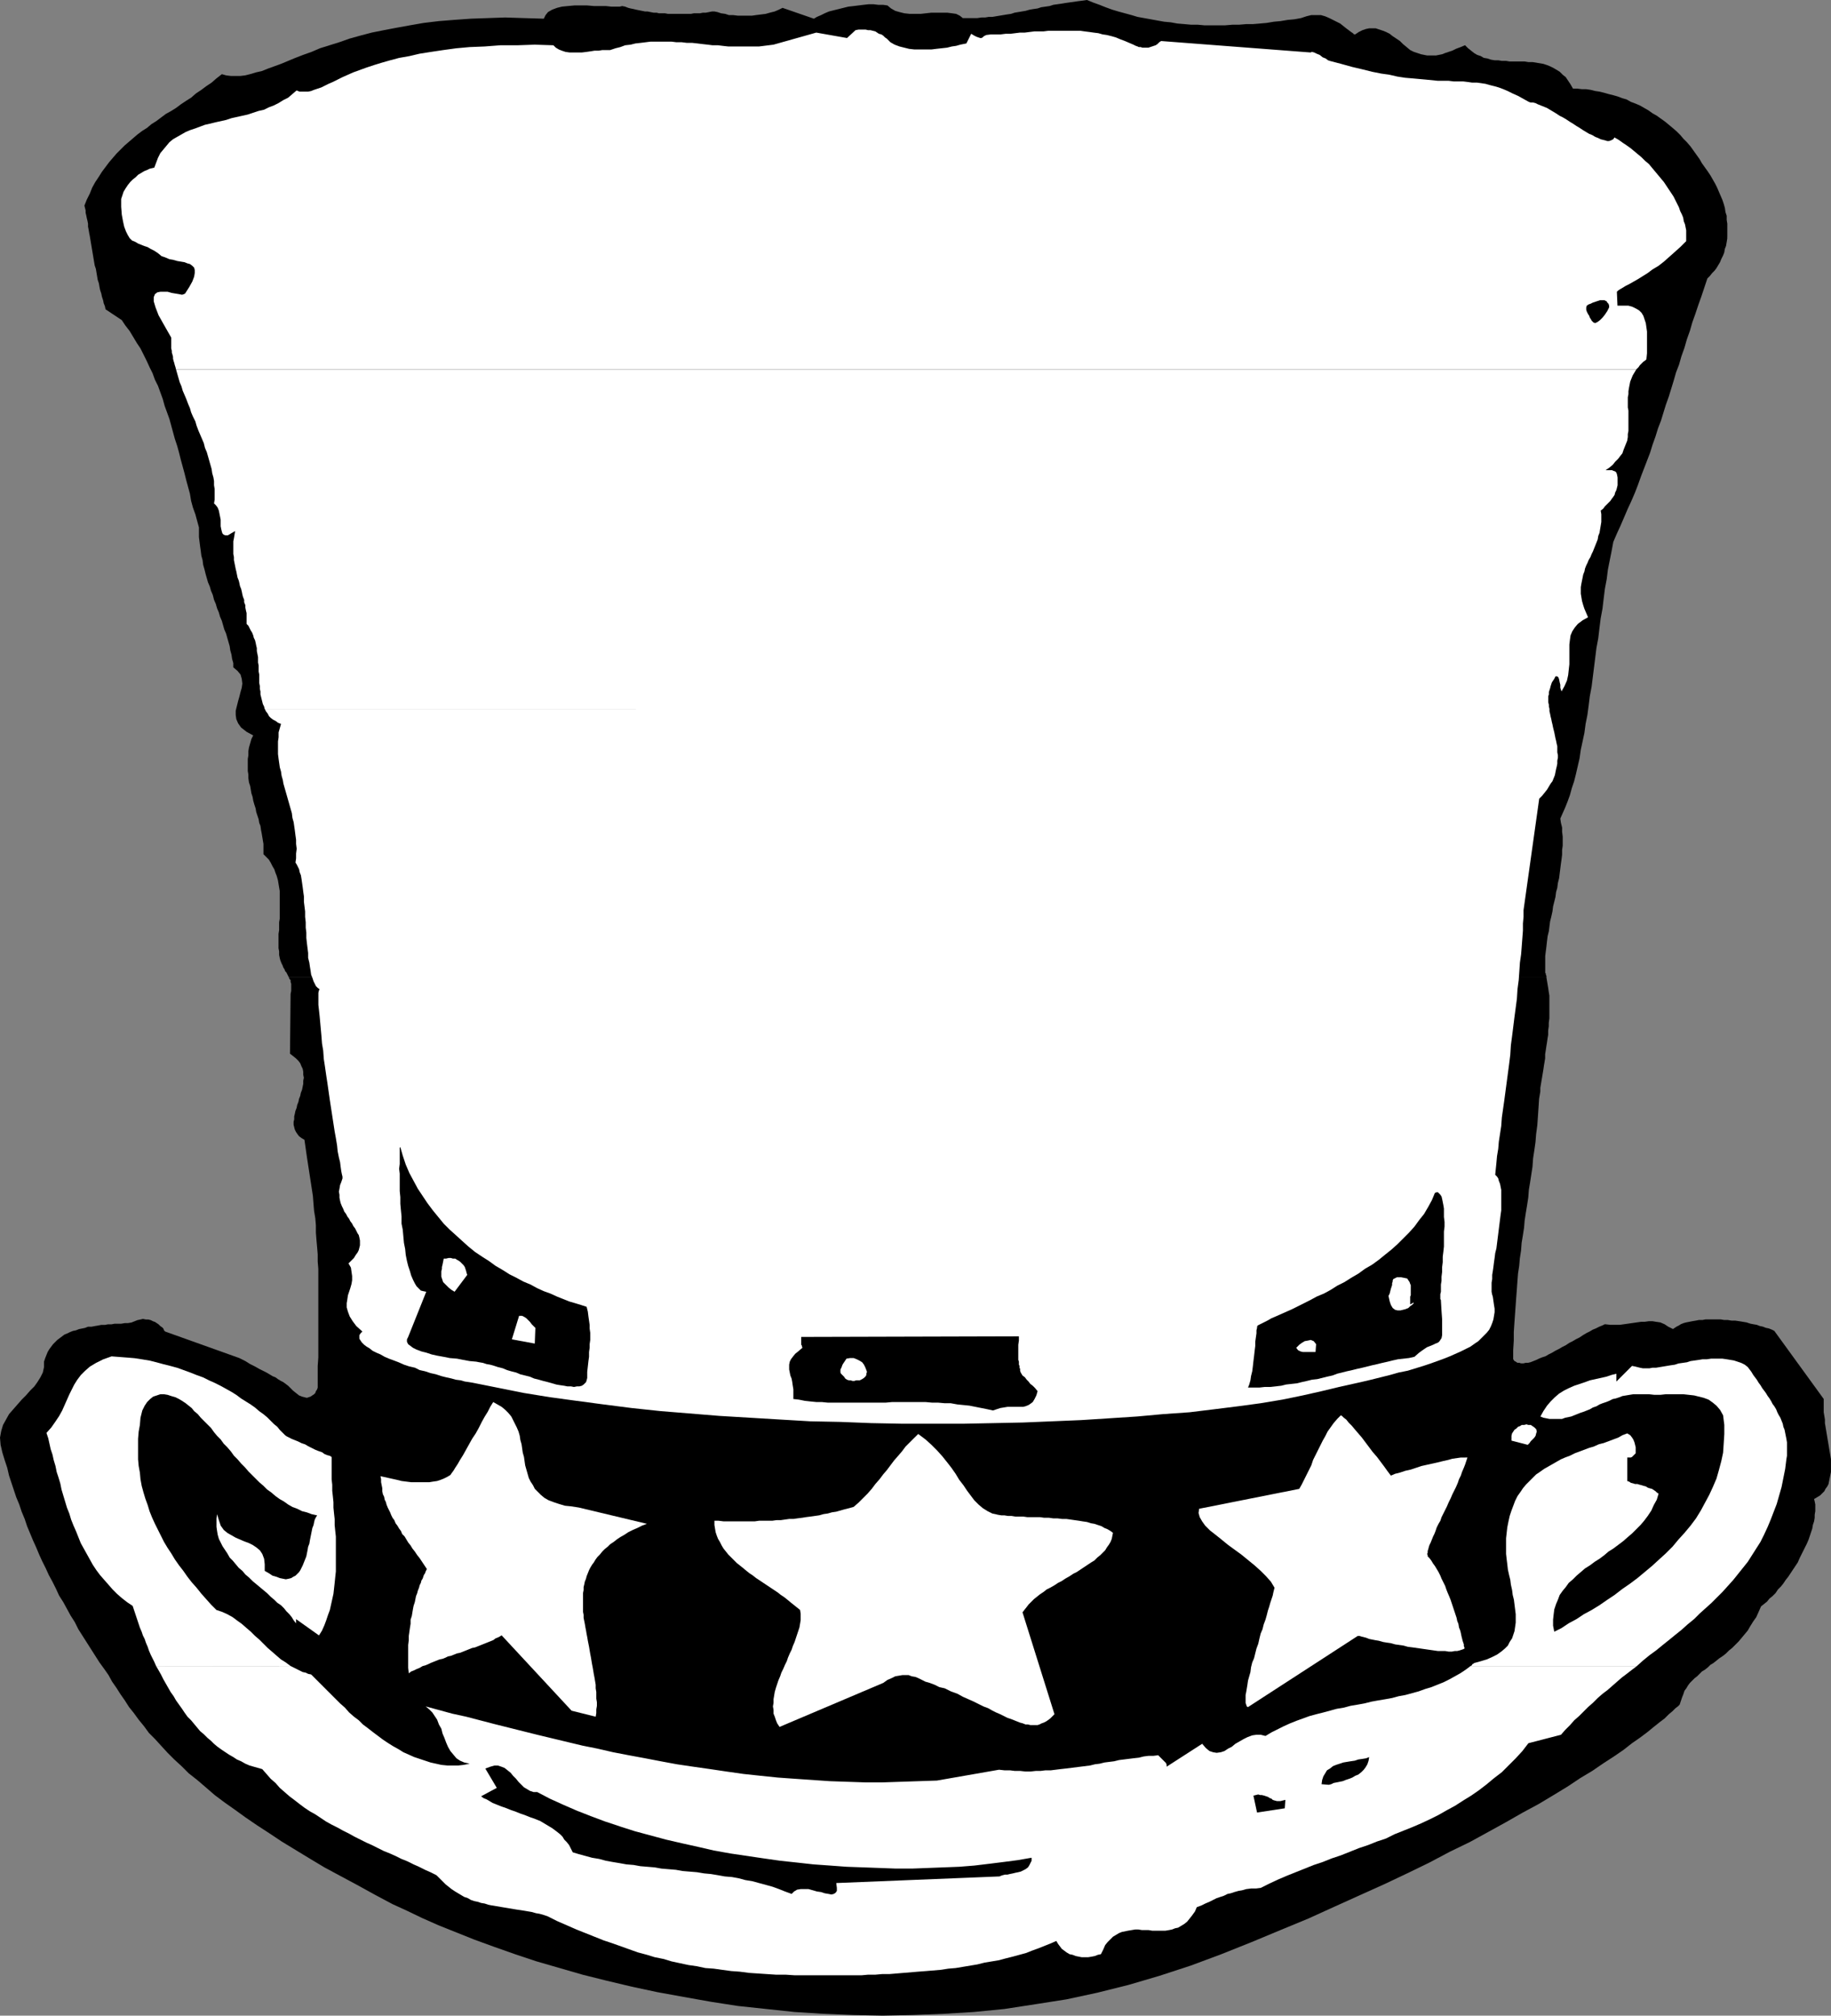
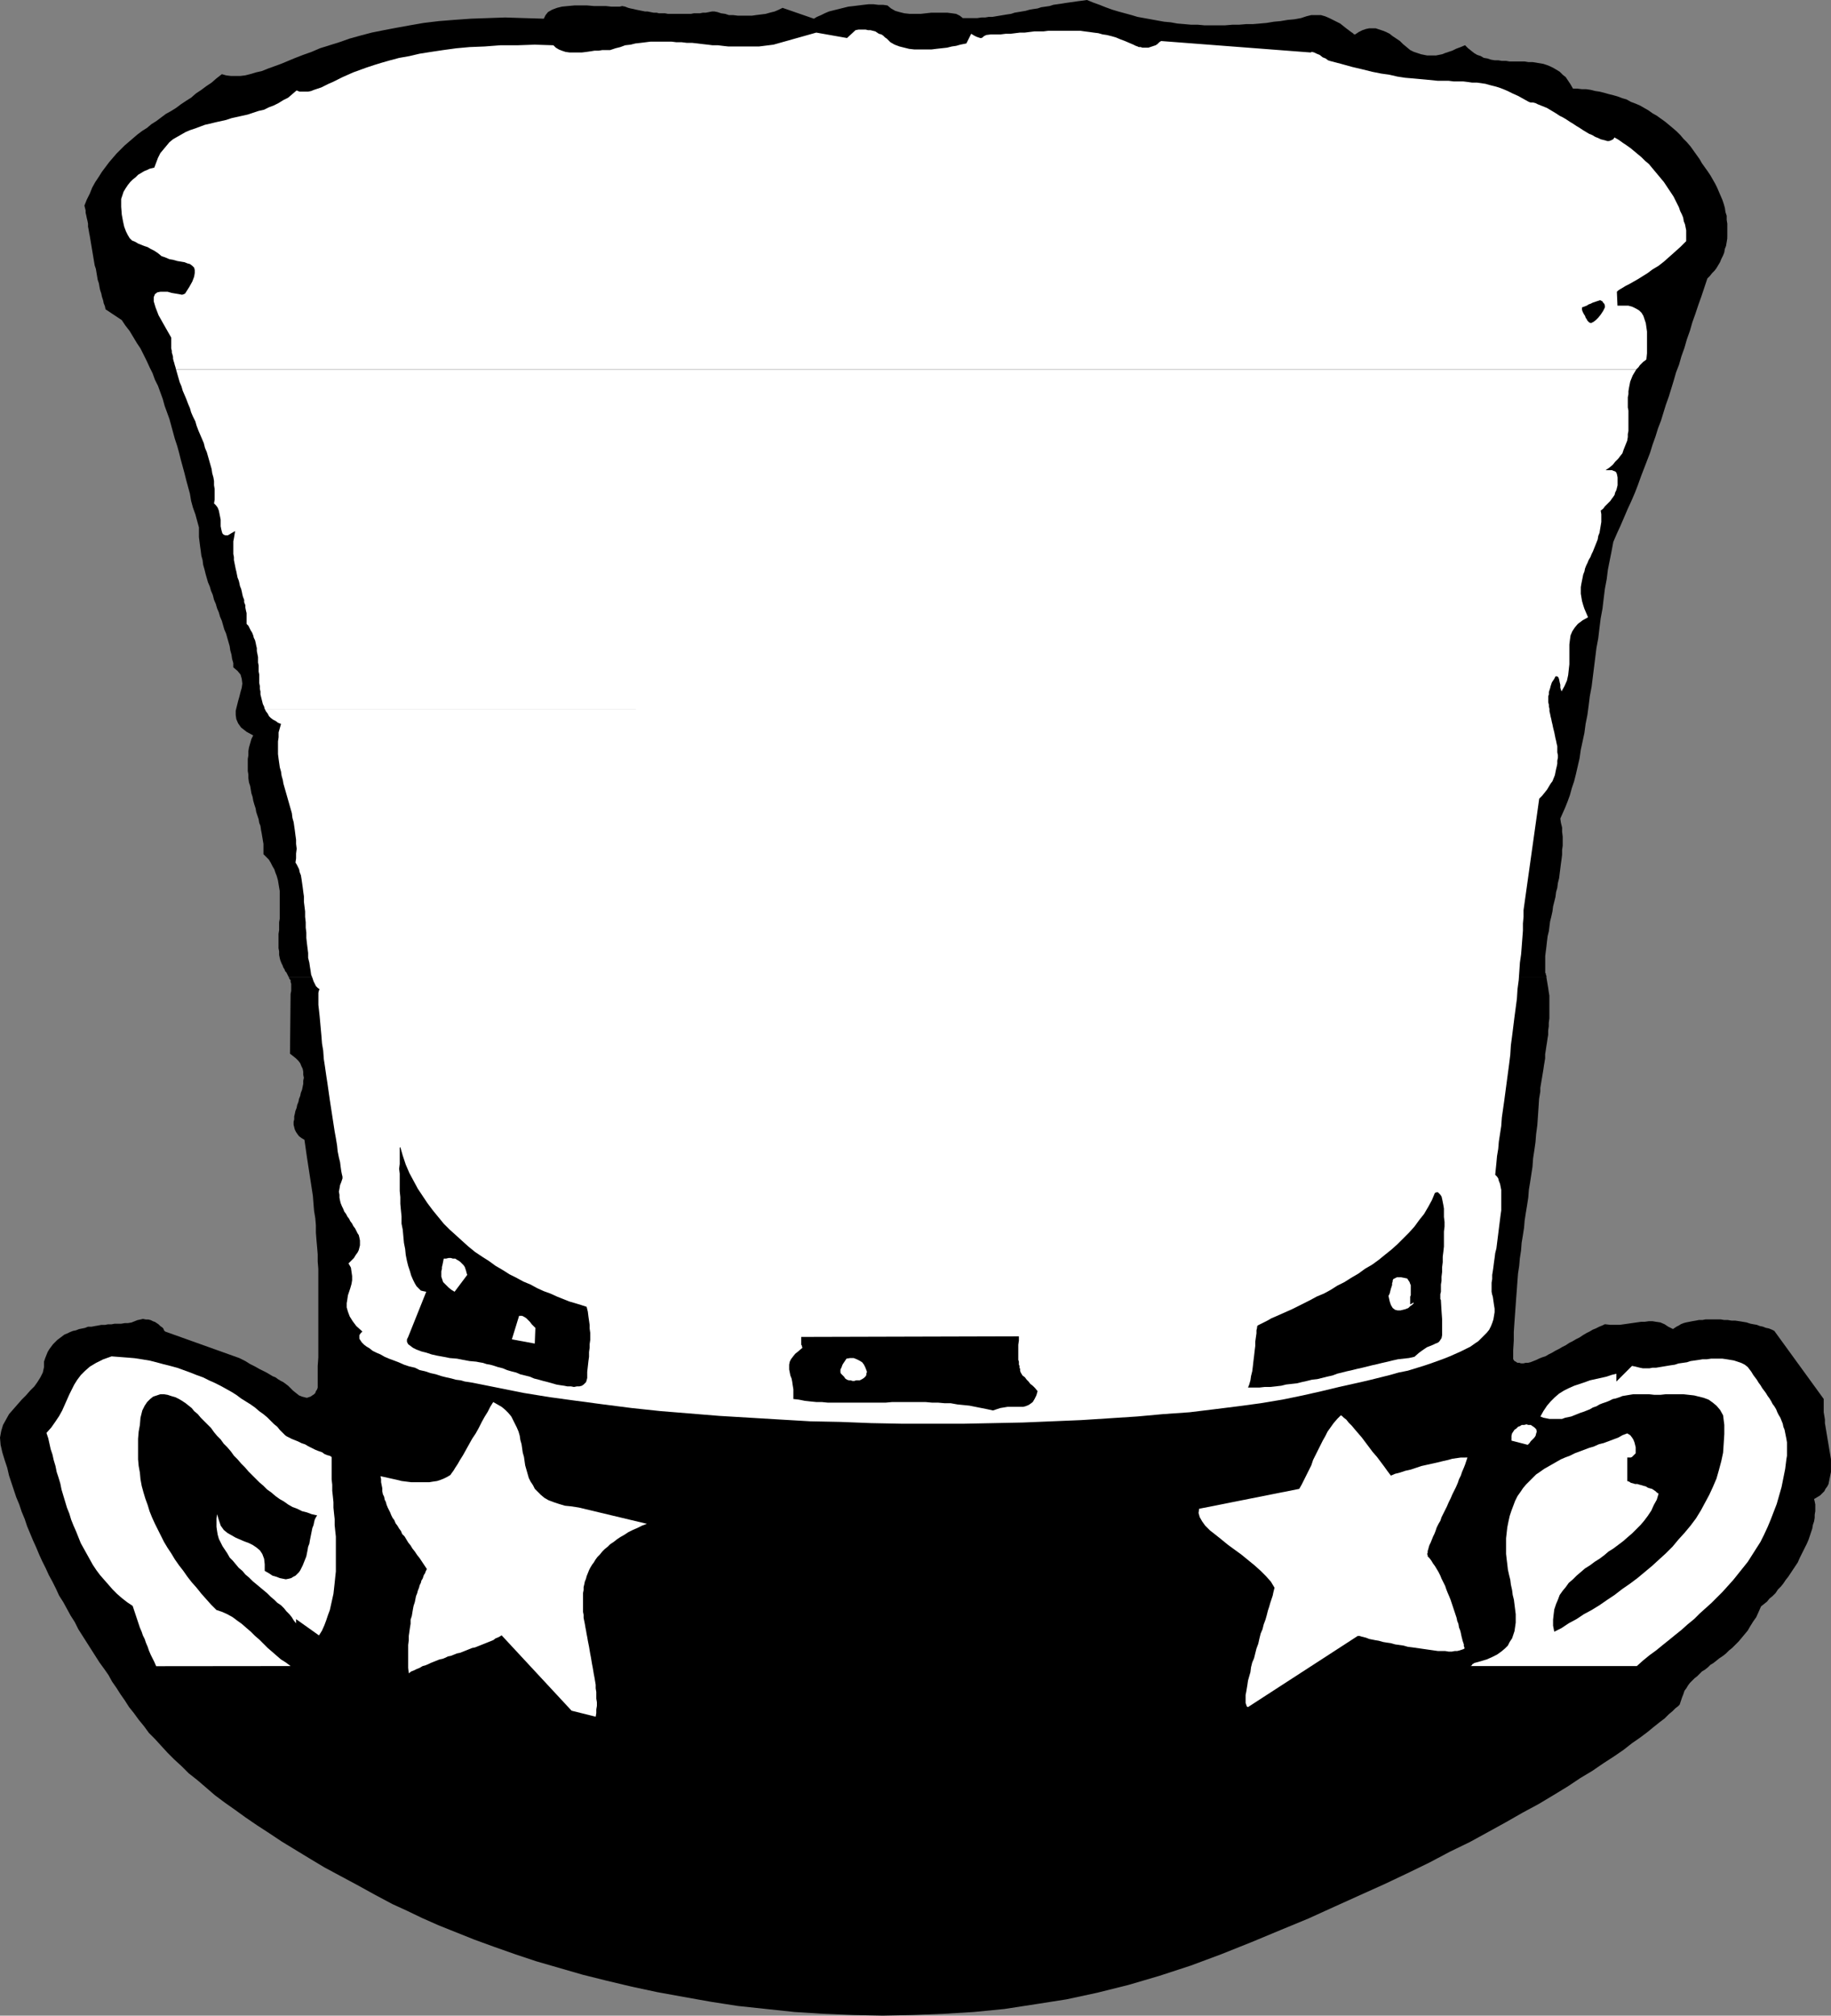
<svg xmlns="http://www.w3.org/2000/svg" xmlns:ns1="http://sodipodi.sourceforge.net/DTD/sodipodi-0.dtd" xmlns:ns2="http://www.inkscape.org/namespaces/inkscape" version="1.0" width="129.852mm" height="142.969mm" id="svg24" ns1:docname="Hat Frame.wmf">
  <rect width="100%" height="100%" fill="#808080" stroke="none" />
  <ns1:namedview id="namedview24" pagecolor="#ffffff" bordercolor="#000000" borderopacity="0.25" ns2:showpageshadow="2" ns2:pageopacity="0.0" ns2:pagecheckerboard="0" ns2:deskcolor="#d1d1d1" ns2:document-units="mm" />
  <defs id="defs1">
    <pattern id="WMFhbasepattern" patternUnits="userSpaceOnUse" width="6" height="6" x="0" y="0" />
  </defs>
  <path style="fill:#000000;fill-opacity:1;fill-rule:evenodd;stroke:none" d="m 77.406,261.937 0.162,0.485 0.323,0.323 v 0.485 l 0.162,0.485 v 0.485 0.646 0.808 l -0.162,0.808 -0.162,15.997 0.808,0.646 0.808,0.646 0.646,0.646 0.485,0.646 0.323,0.808 0.323,0.646 0.162,0.808 v 0.808 l 0.162,0.808 -0.162,0.808 v 0.808 l -0.162,0.808 -0.162,0.808 -0.323,0.808 -0.162,0.808 -0.323,0.808 -0.162,0.808 -0.323,0.808 -0.162,0.808 -0.323,0.808 -0.162,0.808 -0.162,0.646 v 0.808 l -0.162,0.646 v 0.808 l 0.162,0.646 0.162,0.646 0.323,0.646 0.323,0.485 0.485,0.646 0.646,0.485 0.808,0.485 0.323,2.262 0.323,2.262 0.323,2.101 0.323,2.101 0.323,2.101 0.323,2.101 0.323,2.101 0.162,2.101 0.162,1.939 0.323,1.939 0.162,1.939 v 1.939 l 0.162,2.101 0.162,1.777 0.162,1.939 v 1.939 l 0.162,1.939 v 1.939 1.939 1.939 1.777 1.939 1.939 2.101 1.939 2.101 1.939 2.101 2.101 l -0.162,2.262 v 2.101 2.262 0.485 0.485 0.485 l -0.162,0.485 -0.323,0.485 -0.162,0.485 -0.323,0.323 -0.485,0.323 -0.485,0.323 -0.485,0.162 -0.485,0.162 -0.646,-0.162 -0.646,-0.162 -0.808,-0.323 -0.808,-0.646 -0.808,-0.646 -0.646,-0.646 -0.646,-0.646 -0.646,-0.485 -0.646,-0.485 -0.646,-0.323 -0.808,-0.485 -0.646,-0.485 -0.808,-0.323 -0.808,-0.485 -0.808,-0.485 -0.97,-0.485 -0.97,-0.485 -1.131,-0.646 -1.293,-0.646 -1.293,-0.808 -1.616,-0.808 -19.877,-7.11 -0.323,-0.323 -0.162,-0.485 -0.323,-0.323 -0.485,-0.323 -0.485,-0.485 -0.485,-0.323 -0.485,-0.323 -0.485,-0.162 -0.646,-0.323 -0.646,-0.162 h -0.646 l -0.808,-0.162 -0.646,0.162 -0.808,0.162 -0.808,0.323 -0.808,0.323 -0.97,0.162 h -0.808 l -0.97,0.162 h -0.808 -0.97 l -0.808,0.162 h -0.97 l -0.808,0.162 H 27.149 l -0.808,0.162 -0.97,0.162 -0.808,0.162 h -0.97 l -0.808,0.323 -0.808,0.162 -0.808,0.162 -0.808,0.323 -0.808,0.162 -0.808,0.323 -0.646,0.323 -0.808,0.323 -0.646,0.485 -0.646,0.485 -0.646,0.485 -0.485,0.485 -0.646,0.646 -0.485,0.646 -0.485,0.646 -0.485,0.808 -0.323,0.808 -0.323,0.808 -0.323,0.97 v 1.454 l -0.323,1.454 -0.646,1.293 -0.808,1.293 -0.808,1.131 -1.131,1.131 -1.131,1.293 -1.131,1.131 -1.131,1.293 -1.131,1.293 -1.131,1.293 -0.808,1.454 -0.808,1.454 -0.485,1.616 L 0,385.392 l 0.162,1.939 0.485,2.101 0.646,2.101 0.646,1.939 0.485,2.101 0.646,1.939 0.646,1.939 0.646,1.939 0.808,1.939 0.646,1.939 0.808,1.939 0.646,1.939 0.808,1.939 0.808,1.939 0.808,1.777 0.808,1.939 0.808,1.777 0.97,1.939 0.808,1.777 0.97,1.777 0.97,1.939 0.808,1.777 1.131,1.777 0.97,1.777 0.97,1.777 1.131,1.777 0.97,1.939 1.131,1.777 1.131,1.777 1.131,1.777 1.131,1.777 1.131,1.777 1.293,1.777 1.131,1.616 0.97,1.777 1.131,1.616 1.131,1.777 1.131,1.616 1.131,1.777 1.293,1.616 1.293,1.777 1.454,1.777 1.293,1.777 1.616,1.616 1.616,1.777 1.778,1.939 1.778,1.777 1.939,1.777 1.939,1.939 2.262,1.777 2.262,1.939 2.424,2.101 2.586,1.939 2.747,1.939 2.909,2.101 3.07,2.101 3.232,2.101 3.394,2.262 3.717,2.262 3.717,2.262 4.04,2.424 4.202,2.262 4.525,2.424 4.686,2.585 4.848,2.585 3.878,1.777 4.04,1.939 4.363,1.939 4.848,1.939 4.848,1.939 5.333,1.939 5.494,1.939 5.818,1.939 6.141,1.777 6.141,1.777 6.464,1.616 6.787,1.616 6.787,1.454 7.11,1.293 7.272,1.293 7.272,1.131 7.595,0.808 7.595,0.808 7.757,0.485 7.918,0.323 7.918,0.162 8.08,-0.162 8.242,-0.323 8.08,-0.485 8.242,-0.808 8.403,-1.293 8.242,-1.293 8.242,-1.777 8.403,-2.101 8.242,-2.424 8.403,-2.747 8.242,-3.07 8.08,-3.232 7.757,-3.232 7.434,-3.07 7.11,-3.232 6.787,-3.07 6.464,-2.909 6.141,-2.909 5.979,-2.909 5.494,-2.909 5.333,-2.585 5.01,-2.747 4.686,-2.585 4.525,-2.585 4.202,-2.262 4.04,-2.424 3.717,-2.262 3.394,-2.262 3.232,-1.939 3.07,-2.101 2.747,-1.777 2.586,-1.777 2.262,-1.777 2.101,-1.454 1.939,-1.454 1.778,-1.454 1.616,-1.293 1.293,-0.97 1.131,-1.131 0.97,-0.808 0.808,-0.808 0.646,-0.485 0.485,-0.485 0.323,-0.97 0.323,-0.97 0.323,-0.808 0.323,-0.97 0.485,-0.646 0.485,-0.808 0.485,-0.646 0.646,-0.646 0.646,-0.646 0.646,-0.485 0.646,-0.646 0.646,-0.646 0.808,-0.485 0.808,-0.646 0.646,-0.646 0.808,-0.485 0.808,-0.646 0.808,-0.646 0.97,-0.646 0.808,-0.646 0.808,-0.808 0.808,-0.646 0.808,-0.808 0.97,-0.97 0.808,-0.97 0.808,-0.97 0.808,-0.97 0.646,-1.131 0.808,-1.293 0.808,-1.131 0.646,-1.454 0.646,-1.454 0.808,-0.646 0.808,-0.646 0.646,-0.808 0.808,-0.646 0.808,-0.808 0.646,-0.97 0.808,-0.808 0.646,-0.808 0.646,-0.97 0.646,-0.808 0.646,-0.97 0.646,-0.97 0.646,-0.97 0.646,-0.97 0.485,-1.131 0.485,-0.97 0.485,-0.97 0.485,-0.97 0.485,-0.97 0.485,-1.131 0.323,-0.97 0.323,-0.97 0.323,-0.97 0.162,-0.97 0.323,-0.97 0.162,-0.97 v -0.808 l 0.162,-0.97 v -0.808 -0.97 l -0.162,-0.808 -0.162,-0.646 0.808,-0.485 0.808,-0.485 0.485,-0.485 0.646,-0.646 0.323,-0.646 0.485,-0.646 0.323,-0.646 0.162,-0.808 0.162,-0.808 0.162,-0.808 0.162,-0.808 v -0.808 -0.808 -0.97 -0.808 l -0.162,-0.97 -0.162,-0.97 -0.162,-0.97 -0.162,-0.97 -0.162,-0.97 -0.162,-0.97 -0.162,-0.97 -0.162,-0.97 -0.162,-0.97 -0.162,-0.97 v -0.97 l -0.162,-0.97 -0.162,-0.97 v -0.808 -0.97 -0.808 -0.97 l -13.251,-18.26 -0.646,-0.323 -0.808,-0.323 -0.808,-0.162 -0.808,-0.323 -0.808,-0.162 -0.808,-0.323 -0.97,-0.162 -0.808,-0.162 -0.97,-0.323 -0.97,-0.162 -0.97,-0.162 -1.131,-0.162 h -0.97 l -0.97,-0.162 h -0.97 l -0.97,-0.162 h -1.131 -0.97 -0.97 -0.97 l -0.808,0.162 h -0.97 l -0.808,0.162 -0.97,0.162 -0.808,0.162 -0.808,0.162 -0.646,0.162 -0.808,0.323 -0.485,0.323 -0.646,0.323 -0.485,0.323 -0.485,0.323 -1.293,-0.646 -0.97,-0.646 -1.131,-0.485 -1.131,-0.162 -0.97,-0.162 h -0.97 l -1.131,0.162 h -0.97 l -1.131,0.162 -1.131,0.162 -1.131,0.162 -1.131,0.162 -1.131,0.162 h -1.293 -1.293 l -1.454,-0.162 -0.646,0.323 -0.808,0.323 -0.97,0.485 -0.808,0.323 -0.808,0.485 -0.97,0.485 -0.808,0.485 -0.97,0.646 -0.97,0.485 -0.808,0.485 -0.97,0.485 -0.97,0.646 -0.97,0.485 -0.808,0.485 -0.97,0.485 -0.808,0.485 -0.97,0.485 -0.808,0.485 -0.97,0.323 -0.808,0.323 -0.646,0.323 -0.808,0.323 -0.808,0.323 -0.646,0.162 h -0.646 l -0.646,0.162 h -0.646 l -0.485,-0.162 h -0.485 l -0.485,-0.323 -0.323,-0.162 -0.323,-0.485 v -2.424 l 0.162,-2.585 v -2.262 l 0.162,-2.424 0.162,-2.262 0.162,-2.262 0.162,-2.262 0.162,-2.101 0.162,-2.262 0.162,-2.101 0.323,-2.101 0.162,-1.939 0.323,-2.101 0.162,-2.101 0.323,-1.939 0.323,-2.101 0.162,-1.939 0.323,-2.101 0.323,-1.939 0.323,-2.101 0.162,-2.101 0.323,-1.939 0.323,-2.101 0.323,-2.101 0.162,-2.262 0.323,-2.101 0.323,-2.262 0.162,-2.101 0.323,-2.424 0.162,-2.262 0.162,-2.424 0.162,-2.424 0.162,-0.97 0.162,-0.97 v -0.97 l 0.162,-0.97 0.162,-0.97 0.162,-0.97 0.162,-0.97 0.162,-0.97 0.162,-1.131 0.162,-0.97 0.162,-0.97 v -1.131 l 0.162,-0.97 0.162,-1.131 0.162,-0.97 0.162,-1.131 0.162,-0.97 v -1.131 l 0.162,-1.131 v -0.97 l 0.162,-1.131 v -0.97 -1.131 -0.97 -0.97 -1.131 -0.97 l -0.162,-0.97 -0.162,-1.131 -0.162,-0.97 -0.162,-0.97 -0.162,-0.97 z" id="path1" />
  <path style="fill:#000000;fill-opacity:1;fill-rule:evenodd;stroke:none" d="m 414.504,261.937 v -0.162 -0.162 l -0.162,-0.323 v -0.162 -0.162 l -0.162,-0.162 v -0.162 -0.323 -1.293 -1.293 -1.454 l 0.162,-1.293 0.162,-1.293 0.162,-1.454 0.162,-1.293 0.323,-1.293 0.162,-1.293 0.162,-1.293 0.323,-1.293 0.323,-1.454 0.162,-1.293 0.323,-1.293 0.323,-1.293 0.162,-1.293 0.323,-1.131 0.162,-1.293 0.323,-1.293 0.162,-1.293 0.162,-1.293 0.162,-1.293 0.162,-1.131 0.162,-1.293 v -1.293 l 0.162,-1.131 v -1.293 -1.131 l -0.162,-1.293 v -1.131 l -0.323,-1.293 -0.162,-1.131 0.646,-1.454 0.646,-1.454 0.646,-1.616 0.646,-1.777 0.485,-1.777 0.646,-1.939 0.485,-1.939 0.485,-2.101 0.485,-2.101 0.323,-2.262 0.485,-2.262 0.485,-2.262 0.323,-2.424 0.485,-2.424 0.323,-2.424 0.323,-2.585 0.485,-2.585 0.323,-2.585 0.323,-2.585 0.323,-2.585 0.323,-2.585 0.485,-2.585 0.323,-2.747 0.323,-2.585 0.485,-2.585 0.323,-2.747 0.323,-2.585 0.485,-2.585 0.323,-2.585 0.485,-2.424 0.485,-2.424 0.485,-2.585 0.97,-2.262 0.97,-2.101 0.97,-2.262 0.97,-2.262 0.97,-2.101 0.97,-2.262 0.808,-2.101 0.808,-2.262 0.808,-2.101 0.808,-2.101 0.808,-2.101 0.646,-2.101 0.808,-2.262 0.646,-2.101 0.808,-2.101 0.646,-2.101 0.646,-2.101 0.808,-2.262 0.646,-2.101 0.646,-2.101 0.646,-2.262 0.808,-2.101 0.646,-2.262 0.808,-2.262 0.646,-2.262 0.808,-2.262 0.646,-2.262 0.808,-2.262 0.808,-2.424 0.808,-2.262 0.808,-2.424 0.808,-2.424 0.646,-0.646 0.646,-0.808 0.646,-0.646 0.485,-0.646 0.485,-0.808 0.485,-0.808 0.323,-0.808 0.485,-0.97 0.323,-0.808 0.162,-0.97 0.323,-0.808 0.162,-0.97 0.162,-0.97 V 63.02 62.05 60.919 59.95 l -0.162,-0.97 v -1.131 l -0.323,-0.97 -0.162,-1.131 -0.323,-1.131 -0.323,-0.97 -0.485,-1.131 -0.485,-1.131 -0.485,-1.131 -0.485,-0.97 -0.646,-1.131 -0.646,-1.131 -0.646,-0.97 -0.808,-1.131 -0.808,-1.131 -0.646,-1.131 -0.808,-1.131 -0.808,-1.131 -0.808,-1.131 -0.97,-1.131 -0.97,-0.97 -0.808,-0.97 -0.97,-0.97 -1.131,-0.97 -0.97,-0.808 -0.97,-0.808 -1.131,-0.808 -1.131,-0.808 -1.131,-0.646 -1.131,-0.808 -1.131,-0.646 -1.131,-0.646 -1.131,-0.485 -1.293,-0.485 -1.131,-0.646 -1.131,-0.323 -1.293,-0.485 -1.131,-0.323 -1.293,-0.323 -1.131,-0.323 -1.293,-0.323 -1.131,-0.162 -1.293,-0.323 -1.131,-0.162 h -1.131 l -1.293,-0.162 h -1.131 l -0.646,-1.131 -0.646,-0.97 -0.646,-0.97 -0.808,-0.646 -0.808,-0.808 -0.808,-0.485 -0.808,-0.485 -0.97,-0.485 -0.808,-0.323 -0.97,-0.323 -0.97,-0.162 -0.97,-0.162 -0.97,-0.162 h -1.131 l -0.97,-0.162 h -0.97 -0.97 -1.131 -0.97 l -0.97,-0.162 h -1.131 l -0.97,-0.162 h -0.97 l -0.97,-0.162 -0.97,-0.323 -0.97,-0.162 -0.808,-0.485 -0.97,-0.323 -0.808,-0.485 -0.808,-0.646 -0.808,-0.646 -0.808,-0.808 -1.131,0.485 -1.293,0.485 -0.97,0.485 -0.97,0.323 -0.97,0.323 -0.808,0.323 -0.808,0.162 -0.808,0.162 h -0.808 -0.808 -0.808 l -0.808,-0.162 -0.808,-0.162 -0.97,-0.323 -0.97,-0.323 -0.97,-0.485 -0.97,-0.808 -0.97,-0.808 -0.808,-0.808 -0.97,-0.646 -0.97,-0.646 -0.808,-0.646 -0.97,-0.485 -0.808,-0.323 -0.97,-0.323 -0.97,-0.323 h -0.808 -0.97 l -0.808,0.162 -0.97,0.323 -0.97,0.485 -0.97,0.646 h -0.323 l -0.323,-0.323 -0.485,-0.323 -0.646,-0.485 -0.646,-0.485 -0.808,-0.646 -0.808,-0.646 -0.97,-0.485 -0.97,-0.485 -0.97,-0.485 -1.131,-0.485 -1.131,-0.323 h -1.293 -1.293 l -1.293,0.323 -1.454,0.485 -1.778,0.323 -1.778,0.162 -1.939,0.323 -1.778,0.162 -1.939,0.323 -1.778,0.162 -1.939,0.162 h -1.778 l -1.939,0.162 h -1.778 l -1.939,0.162 h -1.778 -1.778 -1.939 l -1.778,-0.162 h -1.778 l -1.778,-0.162 -1.939,-0.162 -1.778,-0.323 -1.778,-0.162 -1.778,-0.323 -1.778,-0.323 -1.778,-0.323 -1.778,-0.323 -1.616,-0.485 -1.778,-0.485 -1.778,-0.485 -1.616,-0.485 -1.778,-0.646 -1.616,-0.646 -1.778,-0.646 L 291.364,0 l -1.131,0.162 -1.293,0.162 -1.131,0.162 -1.131,0.162 -1.131,0.162 -0.97,0.162 -1.131,0.162 -1.131,0.162 -0.97,0.323 -1.131,0.162 -1.131,0.162 -0.97,0.323 -1.131,0.162 -0.97,0.162 -1.131,0.323 -0.97,0.162 -0.97,0.162 -0.97,0.162 -0.97,0.323 -1.131,0.162 -0.97,0.162 -0.97,0.162 -0.97,0.162 -0.97,0.162 h -0.97 l -0.97,0.162 h -0.97 l -1.131,0.162 h -0.97 -0.97 -0.97 -0.97 l -0.808,-0.646 -0.97,-0.485 -1.131,-0.162 -1.293,-0.162 h -1.293 -1.454 -1.454 l -1.454,0.162 -1.454,0.162 h -1.454 -1.454 l -1.454,-0.162 -1.293,-0.323 -1.131,-0.323 -1.131,-0.646 -0.97,-0.808 -1.131,-0.162 h -1.293 l -1.293,-0.162 h -1.293 l -1.454,0.162 -1.293,0.162 -1.293,0.162 -1.454,0.162 -1.293,0.323 -1.293,0.323 -1.293,0.323 -1.293,0.323 -1.131,0.485 -0.97,0.485 -1.131,0.485 -0.808,0.485 -8.403,-2.909 -0.97,0.485 -1.131,0.485 -1.293,0.323 -1.131,0.323 -1.293,0.162 -1.293,0.162 -1.131,0.162 h -1.293 -1.293 -1.131 l -1.293,-0.162 h -1.131 l -0.97,-0.323 -1.131,-0.162 -0.97,-0.323 -0.808,-0.162 h -0.646 l -0.808,0.162 -0.808,0.162 h -0.808 l -0.808,0.162 h -0.808 -0.808 l -0.808,0.162 h -0.646 -0.808 -0.808 -0.808 -0.808 -0.808 -0.646 -0.808 l -0.808,-0.162 h -0.808 -0.808 l -0.646,-0.162 h -0.808 l -0.808,-0.162 -0.808,-0.162 h -0.646 l -0.808,-0.162 -0.808,-0.162 -0.808,-0.162 -0.646,-0.162 -0.808,-0.162 -0.646,-0.162 -0.808,-0.323 -0.808,-0.162 -0.646,0.162 h -0.97 -1.293 l -1.454,-0.162 h -1.454 -1.778 l -1.778,-0.162 h -1.616 -1.778 l -1.778,0.162 -1.616,0.162 -1.293,0.323 -1.293,0.485 -1.131,0.646 -0.646,0.808 -0.485,0.97 -5.333,-0.162 -5.01,-0.162 -4.686,0.162 -4.525,0.162 -4.525,0.323 -4.04,0.323 -4.04,0.485 -3.717,0.646 -3.555,0.646 -3.394,0.646 -3.232,0.646 -3.07,0.808 -2.909,0.808 -2.747,0.97 -2.586,0.808 -2.586,0.808 -2.262,0.97 -2.262,0.808 -2.101,0.808 -1.939,0.808 -1.939,0.808 -1.778,0.646 -1.778,0.646 -1.616,0.646 -1.454,0.323 -1.616,0.485 -1.293,0.323 -1.293,0.162 H 63.186 61.893 l -1.293,-0.162 -1.131,-0.323 -1.454,1.131 -1.293,1.131 -1.454,0.97 -1.293,0.97 -1.454,0.97 -1.293,1.131 -1.293,0.808 -1.454,0.97 -1.293,0.97 -1.293,0.808 -1.454,0.808 -1.293,0.97 -1.293,0.97 -1.293,0.808 -1.131,0.97 -1.293,0.808 -1.293,0.97 -1.131,0.97 -1.131,0.97 -1.131,0.97 -1.131,1.131 -1.131,1.131 -0.97,1.131 -0.97,1.131 -0.97,1.293 -0.97,1.293 -0.808,1.293 -0.97,1.454 -0.808,1.454 -0.646,1.616 -0.808,1.616 -0.646,1.616 0.162,0.646 0.162,0.646 v 0.646 l 0.162,0.646 0.162,0.808 0.162,0.646 0.162,0.808 v 0.808 l 0.162,0.808 0.162,0.97 0.162,0.808 0.162,0.97 0.162,0.97 0.162,0.97 0.162,0.97 0.162,0.97 0.162,0.97 0.162,0.97 0.162,0.97 0.323,0.97 0.162,0.97 0.162,0.97 0.162,0.97 0.323,0.97 0.162,0.97 0.162,0.808 0.323,0.97 0.162,0.808 0.323,0.97 0.162,0.808 0.323,0.808 0.162,0.808 4.363,2.909 0.97,1.454 1.131,1.454 0.97,1.616 0.97,1.616 0.97,1.454 0.808,1.616 0.808,1.616 0.808,1.777 0.808,1.616 0.646,1.777 0.808,1.616 0.646,1.777 0.646,1.777 0.485,1.777 0.646,1.777 0.646,1.777 0.485,1.777 0.485,1.777 0.485,1.777 0.646,1.939 0.485,1.777 0.485,1.939 0.485,1.777 0.485,1.777 0.485,1.939 0.485,1.777 0.485,1.777 0.323,1.939 0.485,1.777 0.646,1.777 0.485,1.777 0.485,1.777 v 1.293 1.293 l 0.162,1.293 0.162,1.293 0.162,1.131 0.162,1.293 0.323,1.131 0.162,1.293 0.323,1.131 0.323,1.293 0.323,1.131 0.323,1.131 0.485,1.131 0.323,1.131 0.485,1.131 0.323,1.293 0.485,1.131 0.323,1.131 0.485,1.131 0.323,1.131 0.485,1.131 0.323,1.131 0.323,1.131 0.485,1.131 0.323,1.131 0.323,1.131 0.323,1.131 0.162,1.131 0.323,1.131 0.162,1.131 0.323,1.131 v 1.131 l 1.131,0.97 0.808,0.97 0.323,1.131 0.162,1.293 -0.162,1.131 -0.323,1.131 -0.323,1.293 -0.323,1.131 -0.323,1.293 -0.323,1.293 v 1.131 l 0.162,1.131 0.485,1.131 0.808,1.131 1.454,1.131 1.778,0.97 -0.485,0.97 -0.323,1.131 -0.323,1.131 -0.162,0.97 v 1.131 l -0.162,0.97 v 1.131 0.97 1.131 l 0.162,0.97 v 0.97 l 0.162,1.131 0.323,0.97 0.162,0.97 0.162,0.97 0.323,0.97 0.162,0.97 0.323,1.131 0.323,0.97 0.162,0.97 0.323,0.97 0.323,0.97 0.162,0.97 0.323,0.808 0.162,1.131 0.162,0.808 0.162,0.97 0.162,0.97 0.162,0.97 v 0.97 0.808 0.97 l 0.808,0.808 0.646,0.646 0.485,0.808 0.485,0.97 0.485,0.808 0.323,0.97 0.323,0.808 0.323,1.131 0.162,0.97 0.162,0.97 0.162,0.97 v 1.131 0.97 1.131 0.97 1.131 0.97 1.131 l -0.162,0.97 v 1.131 0.97 l -0.162,0.97 v 1.131 0.808 0.97 0.97 l 0.162,0.808 v 0.97 l 0.162,0.808 0.162,0.646 0.323,0.808 0.323,0.646 0.162,0.485 0.323,0.485 0.162,0.485 0.323,0.323 0.162,0.323 0.162,0.323 0.162,0.323 0.162,0.323 z" id="path2" />
  <path style="fill:#ffffff;fill-opacity:1;fill-rule:evenodd;stroke:none" d="m 47.187,99.055 -0.162,-0.646 -0.162,-0.485 -0.162,-0.646 -0.162,-0.485 -0.162,-0.646 v -0.485 l -0.162,-0.646 -0.162,-0.485 v -0.485 l -0.162,-0.646 v -0.485 -0.485 -0.485 -0.485 -0.485 -0.485 L 43.955,87.097 42.501,84.511 41.693,82.411 41.208,80.795 v -1.131 l 0.323,-0.808 0.646,-0.485 0.808,-0.162 h 0.97 0.97 l 1.131,0.323 0.97,0.162 0.97,0.162 0.808,0.162 0.485,-0.162 0.323,-0.162 1.131,-1.777 0.808,-1.454 0.485,-1.293 0.162,-0.97 V 72.392 l -0.162,-0.646 -0.485,-0.485 -0.646,-0.485 -0.646,-0.162 -0.808,-0.323 -0.97,-0.162 -0.97,-0.162 -1.131,-0.323 -0.97,-0.162 -1.131,-0.485 -0.97,-0.323 -0.97,-0.808 -0.97,-0.646 -0.97,-0.485 -0.808,-0.485 -0.97,-0.323 -0.808,-0.323 -0.808,-0.323 -0.808,-0.485 -0.808,-0.323 -0.646,-0.646 -0.485,-0.808 -0.485,-0.97 -0.485,-1.293 -0.323,-1.454 -0.323,-1.777 -0.162,-2.101 v -1.131 -0.97 l 0.323,-0.97 0.323,-0.97 0.485,-0.808 0.646,-0.97 0.646,-0.808 0.646,-0.646 0.808,-0.646 0.646,-0.646 0.808,-0.485 0.808,-0.485 0.808,-0.323 0.646,-0.323 0.646,-0.162 0.646,-0.162 0.485,-1.293 0.485,-1.293 0.646,-1.293 0.808,-0.97 0.808,-0.97 0.808,-0.97 0.97,-0.808 1.131,-0.646 1.131,-0.646 1.131,-0.646 1.131,-0.485 1.454,-0.485 1.293,-0.485 1.293,-0.485 1.454,-0.323 1.293,-0.323 1.454,-0.323 1.454,-0.323 1.454,-0.485 1.454,-0.323 1.454,-0.323 1.454,-0.323 1.454,-0.485 1.454,-0.485 1.454,-0.323 1.293,-0.646 1.293,-0.485 1.293,-0.646 1.293,-0.808 1.293,-0.646 1.131,-0.97 1.131,-0.97 0.808,0.323 h 0.808 0.646 0.808 l 0.808,-0.162 0.808,-0.323 0.97,-0.323 0.97,-0.323 0.97,-0.485 0.97,-0.485 1.131,-0.485 1.293,-0.646 1.293,-0.646 1.454,-0.646 1.454,-0.646 1.778,-0.646 1.778,-0.646 1.939,-0.646 2.101,-0.646 2.262,-0.646 2.424,-0.646 2.747,-0.485 2.747,-0.646 3.07,-0.485 3.232,-0.485 3.555,-0.485 3.555,-0.323 4.04,-0.162 4.202,-0.323 h 4.525 l 4.686,-0.162 5.01,0.162 0.646,0.646 0.808,0.485 0.808,0.323 0.97,0.323 1.131,0.162 h 0.97 1.293 0.97 l 1.293,-0.162 1.131,-0.162 0.97,-0.162 h 1.131 l 0.97,-0.162 h 0.808 0.646 0.646 l 1.454,-0.485 1.293,-0.323 1.293,-0.485 1.454,-0.162 1.293,-0.323 1.454,-0.162 1.293,-0.162 1.293,-0.162 h 1.454 1.293 1.454 1.454 l 1.293,0.162 h 1.454 l 1.293,0.162 h 1.454 l 1.454,0.162 1.293,0.162 1.454,0.162 1.293,0.162 h 1.454 l 1.293,0.162 1.454,0.162 h 1.454 1.293 1.293 1.454 1.293 1.454 l 1.293,-0.162 1.293,-0.162 1.293,-0.162 11.474,-3.232 8.242,1.454 2.262,-2.101 0.808,-0.162 h 0.646 0.646 0.646 l 0.646,0.162 h 0.646 l 0.646,0.162 0.646,0.162 0.485,0.323 0.485,0.323 0.646,0.162 0.485,0.323 0.485,0.485 0.485,0.323 0.485,0.485 0.485,0.485 1.131,0.646 1.293,0.485 1.293,0.323 1.293,0.323 1.454,0.162 h 1.454 1.454 1.616 l 1.293,-0.162 1.454,-0.162 1.454,-0.162 1.293,-0.323 1.131,-0.162 1.131,-0.323 0.808,-0.162 0.808,-0.162 1.293,-2.585 0.808,0.485 0.646,0.323 0.485,0.162 0.485,0.162 h 0.323 l 0.323,-0.162 0.323,-0.323 0.646,-0.323 1.293,-0.162 h 1.293 1.293 l 1.293,-0.162 h 1.293 l 1.293,-0.162 1.293,-0.162 h 1.293 l 1.293,-0.162 1.293,-0.162 h 1.131 1.293 l 1.293,-0.162 h 1.131 1.293 1.293 1.131 1.293 1.131 1.293 l 1.131,0.162 1.293,0.162 1.131,0.162 1.293,0.162 1.131,0.323 1.131,0.162 1.293,0.323 1.131,0.323 1.131,0.485 1.293,0.485 1.131,0.485 1.131,0.485 0.323,0.162 0.323,0.162 0.485,0.162 0.323,0.162 h 0.485 l 0.485,0.162 h 0.485 0.646 0.485 l 0.485,-0.162 0.485,-0.162 0.485,-0.162 0.485,-0.162 0.485,-0.323 0.485,-0.485 0.485,-0.323 40.077,3.07 0.323,-0.162 0.646,0.162 0.646,0.323 0.808,0.323 0.808,0.646 0.808,0.323 0.646,0.485 0.485,0.162 3.07,0.808 2.909,0.808 2.747,0.646 2.586,0.646 2.424,0.485 2.262,0.323 2.101,0.485 2.101,0.323 1.939,0.162 1.778,0.162 1.778,0.162 1.616,0.162 1.616,0.162 h 1.454 1.454 l 1.293,0.162 h 1.293 1.293 l 1.293,0.162 1.131,0.162 h 1.293 l 1.131,0.162 1.131,0.162 1.131,0.323 1.293,0.323 1.131,0.323 1.293,0.485 1.131,0.485 1.293,0.646 1.454,0.646 1.454,0.808 1.454,0.808 0.485,0.162 h 0.646 l 0.646,0.162 0.646,0.323 0.808,0.323 0.808,0.323 0.808,0.323 0.808,0.485 0.808,0.485 0.808,0.485 0.97,0.646 0.97,0.485 0.808,0.485 0.97,0.646 0.808,0.485 0.97,0.646 0.808,0.485 0.97,0.646 0.808,0.485 0.808,0.485 0.808,0.323 0.808,0.485 0.808,0.323 0.646,0.323 0.646,0.162 0.646,0.162 0.485,0.162 h 0.485 l 0.485,-0.162 0.323,-0.162 0.323,-0.162 0.323,-0.485 1.131,0.646 1.131,0.808 0.97,0.646 1.131,0.808 0.97,0.808 0.97,0.808 0.97,0.808 0.97,0.97 0.97,0.808 0.808,0.97 0.808,0.97 0.808,0.97 0.808,0.97 0.808,0.97 0.646,0.97 0.646,0.97 0.646,0.97 0.646,0.97 0.485,0.97 0.485,0.97 0.485,0.97 0.323,0.97 0.485,0.97 0.323,0.808 0.162,0.97 0.323,0.808 0.162,0.808 0.162,0.808 v 0.808 0.646 0.808 0.646 l -1.454,1.454 -1.616,1.454 -1.454,1.293 -1.454,1.293 -1.454,1.131 -1.616,0.97 -1.293,0.97 -1.293,0.808 -1.293,0.808 -1.131,0.646 -1.131,0.646 -0.97,0.485 -0.808,0.485 -0.808,0.485 -0.485,0.323 -0.323,0.323 0.162,3.717 h 1.616 1.293 l 1.131,0.323 0.97,0.485 0.808,0.485 0.646,0.646 0.485,0.808 0.323,0.97 0.323,0.97 0.162,1.131 0.162,1.131 v 1.293 1.454 1.454 1.616 l -0.162,1.616 -0.323,0.323 -0.485,0.323 -0.323,0.323 -0.323,0.323 -0.323,0.323 -0.323,0.485 -0.323,0.323 -0.323,0.323 z" id="path3" />
  <path style="fill:#ffffff;fill-opacity:1;fill-rule:evenodd;stroke:none" d="m 438.582,99.055 -0.485,0.808 -0.485,0.808 -0.323,0.808 -0.323,0.808 -0.162,0.808 -0.162,0.808 -0.162,0.97 v 0.808 l -0.162,0.808 v 0.97 0.808 0.97 l 0.162,0.808 v 0.97 0.97 0.808 0.97 0.808 0.97 l -0.162,0.808 v 0.808 l -0.162,0.97 -0.323,0.808 -0.323,0.808 -0.323,0.808 -0.323,0.97 -0.646,0.808 -0.485,0.646 -0.808,0.808 -0.646,0.808 -0.97,0.808 -0.97,0.646 h 0.485 0.323 0.485 0.485 l 0.323,0.162 0.485,0.162 0.323,0.323 0.162,0.485 0.162,0.808 v 0.808 0.646 0.646 l -0.162,0.646 -0.162,0.646 -0.323,0.646 -0.162,0.646 -0.323,0.485 -0.485,0.646 -0.323,0.485 -0.485,0.485 -0.485,0.485 -0.485,0.485 -0.485,0.646 -0.646,0.485 0.162,0.97 v 1.131 0.97 l -0.162,0.97 -0.162,0.97 -0.162,0.97 -0.323,0.808 -0.162,0.97 -0.323,0.808 -0.323,0.808 -0.323,0.808 -0.323,0.808 -0.323,0.646 -0.323,0.808 -0.485,0.808 -0.323,0.808 -0.323,0.646 -0.323,0.808 -0.162,0.808 -0.323,0.808 -0.162,0.808 -0.162,0.808 -0.162,0.808 -0.162,0.97 v 0.808 0.97 l 0.162,0.97 0.162,0.97 0.323,1.131 0.323,0.97 0.485,1.131 0.485,1.131 -1.454,0.808 -1.293,0.97 -0.808,0.97 -0.646,0.97 -0.485,1.131 -0.162,1.131 -0.162,1.293 v 1.293 1.293 1.454 1.293 l -0.162,1.454 -0.162,1.454 -0.323,1.454 -0.646,1.454 -0.808,1.454 -0.162,-0.485 -0.162,-0.485 v -0.808 l -0.162,-0.646 -0.162,-0.808 -0.162,-0.485 -0.323,-0.323 h -0.485 l -0.323,0.646 -0.323,0.485 -0.323,0.485 -0.162,0.485 -0.162,0.485 -0.162,0.646 -0.162,0.485 -0.162,0.485 v 0.646 l -0.162,0.485 v 0.485 0.646 0.485 l 0.162,0.646 v 0.485 l 0.162,0.646 H 70.942 l -0.162,-0.646 -0.323,-0.646 -0.162,-0.646 -0.162,-0.646 -0.162,-0.646 -0.162,-0.646 v -0.808 l -0.162,-0.646 v -0.808 l -0.162,-0.808 v -0.646 -0.808 -0.808 l -0.162,-0.808 v -0.808 -0.808 l -0.162,-0.808 v -0.646 -0.808 l -0.162,-0.808 -0.162,-0.808 v -0.808 l -0.162,-0.646 -0.162,-0.808 -0.162,-0.646 -0.323,-0.646 -0.162,-0.646 -0.323,-0.808 -0.323,-0.485 -0.323,-0.646 -0.323,-0.646 -0.485,-0.485 v -0.808 -0.646 -0.646 -0.808 l -0.162,-0.646 -0.162,-0.808 v -0.646 l -0.323,-0.808 v -0.646 l -0.323,-0.808 -0.162,-0.646 -0.162,-0.808 -0.162,-0.646 -0.323,-0.808 -0.162,-0.808 -0.162,-0.646 -0.323,-0.808 -0.162,-0.808 -0.162,-0.808 -0.162,-0.646 -0.162,-0.808 -0.162,-0.808 -0.162,-0.808 v -0.808 l -0.162,-0.808 v -0.808 -0.808 -0.97 -0.808 l 0.162,-0.808 0.162,-0.97 0.162,-0.97 -1.131,0.646 -0.808,0.485 h -0.646 l -0.485,-0.162 -0.323,-0.323 -0.162,-0.485 -0.162,-0.646 -0.162,-0.808 v -0.808 -0.97 l -0.162,-0.808 -0.162,-0.808 -0.162,-0.808 -0.323,-0.808 -0.485,-0.646 -0.485,-0.485 0.162,-0.97 v -0.808 -1.131 -0.97 l -0.162,-0.97 v -1.131 l -0.162,-0.97 -0.323,-1.131 -0.162,-1.131 -0.323,-1.131 -0.323,-1.131 -0.323,-1.131 -0.323,-1.131 -0.485,-1.131 -0.323,-1.293 -0.485,-1.131 -0.485,-1.131 -0.485,-1.131 -0.485,-1.293 -0.323,-1.131 -0.646,-1.293 -0.485,-1.131 -0.323,-1.131 -0.485,-1.131 -0.485,-1.293 -0.485,-1.131 -0.485,-1.131 -0.323,-1.131 -0.485,-1.131 -0.323,-1.131 -0.323,-1.131 -0.323,-1.131 z" id="path4" />
  <path style="fill:#ffffff;fill-opacity:1;fill-rule:evenodd;stroke:none" d="m 415.312,190.03 v 0.646 l 0.162,0.646 0.162,0.808 0.162,0.646 0.162,0.808 0.162,0.646 0.162,0.808 0.162,0.646 0.162,0.646 0.162,0.808 0.162,0.808 0.162,0.646 0.162,0.808 0.162,0.646 v 0.808 0.808 l 0.162,0.808 v 0.646 l -0.162,0.808 v 0.808 l -0.162,0.808 -0.162,0.646 -0.162,0.808 -0.162,0.808 -0.323,0.808 -0.323,0.808 -0.485,0.646 -0.485,0.808 -0.485,0.808 -0.646,0.808 -0.646,0.808 -0.808,0.808 -4.202,29.894 v 1.777 l -0.162,1.777 v 1.939 l -0.162,2.101 -0.162,2.101 -0.162,2.101 -0.323,2.262 -0.162,2.424 -0.162,2.262 -0.323,2.424 -0.162,2.585 -0.323,2.424 -0.323,2.424 -0.323,2.585 -0.323,2.585 -0.323,2.424 -0.162,2.585 -0.323,2.585 -0.323,2.424 -0.323,2.424 -0.323,2.424 -0.323,2.424 -0.323,2.262 -0.323,2.262 -0.162,2.262 -0.323,2.101 -0.323,2.101 -0.162,1.939 -0.323,1.939 -0.162,1.777 -0.162,1.616 -0.162,1.616 0.485,0.485 0.323,0.485 0.162,0.646 0.323,0.808 0.162,0.808 0.162,0.808 v 1.131 0.97 1.131 1.131 1.131 l -0.162,1.131 -0.162,1.293 -0.162,1.293 -0.162,1.293 -0.162,1.293 -0.162,1.293 -0.162,1.293 -0.162,1.293 -0.323,1.293 -0.162,1.293 -0.162,1.131 -0.162,1.293 -0.162,1.131 -0.162,0.97 v 1.131 l -0.162,0.97 v 0.97 0.808 0.646 l 0.162,0.808 0.162,0.485 0.162,1.131 0.162,1.131 0.162,0.97 v 0.97 l -0.162,0.97 -0.162,0.97 -0.323,0.97 -0.323,0.808 -0.485,0.97 -0.646,0.808 -0.646,0.646 -0.808,0.808 -0.808,0.808 -0.97,0.646 -1.131,0.808 -1.293,0.646 -1.293,0.646 -1.454,0.646 -1.454,0.646 -1.616,0.646 -1.778,0.646 -1.778,0.646 -1.939,0.646 -2.101,0.646 -2.101,0.646 -2.424,0.485 -2.262,0.646 -2.586,0.646 -2.586,0.646 -2.747,0.646 -2.909,0.646 -2.909,0.646 -4.686,1.131 -5.01,1.131 -5.494,1.131 -5.818,0.97 -5.979,0.808 -6.464,0.808 -6.626,0.808 -6.949,0.485 -7.11,0.646 -7.434,0.485 -7.595,0.485 -7.757,0.323 -7.757,0.323 -7.918,0.162 -8.08,0.162 h -8.242 -8.242 l -8.242,-0.162 -8.242,-0.323 -8.08,-0.162 -8.242,-0.485 -8.08,-0.485 -8.08,-0.485 -7.918,-0.646 -7.918,-0.646 -7.595,-0.808 -7.595,-0.97 -7.272,-0.97 -7.11,-0.97 -6.949,-1.131 -6.464,-1.293 -6.464,-1.293 -0.808,-0.162 -0.97,-0.162 -1.131,-0.162 -1.131,-0.323 -1.293,-0.162 -1.131,-0.323 -1.454,-0.323 -1.293,-0.323 -1.454,-0.485 -1.454,-0.323 -1.454,-0.485 -1.454,-0.323 -1.293,-0.646 -1.454,-0.323 -1.454,-0.485 -1.454,-0.646 -1.293,-0.485 -1.293,-0.485 -1.131,-0.485 -1.131,-0.646 -1.131,-0.485 -0.97,-0.485 -0.808,-0.646 -0.808,-0.485 -0.646,-0.485 -0.646,-0.646 -0.323,-0.485 -0.323,-0.485 v -0.485 -0.485 l 0.323,-0.485 0.485,-0.485 -1.616,-1.454 -0.97,-1.293 -0.808,-1.293 -0.485,-1.293 -0.323,-1.131 v -1.131 l 0.162,-0.97 0.162,-1.131 0.323,-0.97 0.323,-0.97 0.323,-1.131 0.162,-0.97 v -1.131 l -0.162,-1.131 -0.162,-1.131 -0.646,-1.131 0.808,-0.808 0.646,-0.646 0.485,-0.808 0.485,-0.646 0.323,-0.646 0.162,-0.646 0.162,-0.646 v -0.808 -0.485 l -0.162,-0.808 -0.162,-0.646 -0.323,-0.485 -0.323,-0.646 -0.323,-0.646 -0.485,-0.646 -0.323,-0.646 -0.485,-0.646 -0.323,-0.646 -0.485,-0.646 -0.323,-0.646 -0.485,-0.646 -0.323,-0.808 -0.323,-0.646 -0.323,-0.808 -0.162,-0.646 -0.162,-0.808 v -0.808 l -0.162,-0.808 0.162,-0.808 0.162,-0.97 0.323,-0.808 0.323,-0.97 v -0.485 l -0.162,-0.646 -0.162,-0.808 -0.162,-1.131 -0.162,-1.293 -0.323,-1.293 -0.323,-1.616 -0.162,-1.616 -0.323,-1.939 -0.323,-1.777 -0.323,-2.101 -0.323,-2.101 -0.323,-2.101 -0.323,-2.101 -0.323,-2.262 -0.323,-2.262 -0.323,-2.101 -0.323,-2.262 -0.323,-2.101 -0.162,-2.262 -0.323,-1.939 -0.162,-2.101 -0.162,-1.777 -0.162,-1.777 -0.162,-1.777 -0.162,-1.454 -0.162,-1.454 v -1.293 -0.97 -0.97 l 0.162,-0.646 0.162,-0.323 -0.485,-0.323 -0.485,-0.485 -0.323,-0.646 -0.323,-0.646 -0.323,-0.97 -0.323,-0.808 -0.162,-1.131 -0.162,-0.97 -0.162,-1.131 -0.323,-1.293 v -1.293 l -0.162,-1.293 -0.162,-1.293 -0.162,-1.454 v -1.454 l -0.162,-1.293 v -1.454 l -0.162,-1.454 v -1.454 l -0.162,-1.293 -0.162,-1.293 v -1.454 l -0.162,-1.131 -0.162,-1.293 -0.162,-1.131 -0.162,-1.131 -0.162,-0.97 -0.323,-0.808 -0.162,-0.808 -0.323,-0.646 -0.323,-0.646 -0.323,-0.485 0.162,-1.131 v -1.293 l 0.162,-1.293 -0.162,-1.293 v -1.131 l -0.162,-1.131 -0.162,-1.293 -0.162,-1.131 -0.162,-1.131 -0.323,-1.131 -0.162,-1.293 -0.323,-1.131 -0.323,-1.131 -0.323,-1.131 -0.323,-1.131 -0.323,-1.131 -0.323,-1.131 -0.323,-1.131 -0.162,-0.97 -0.323,-1.131 -0.162,-1.131 -0.323,-1.131 -0.162,-1.131 -0.162,-1.131 -0.162,-1.293 v -0.97 -1.293 -1.131 l 0.162,-1.131 v -1.293 l 0.323,-1.131 0.323,-1.131 -0.808,-0.323 -0.646,-0.485 -0.646,-0.323 -0.646,-0.485 -0.485,-0.485 -0.323,-0.646 -0.485,-0.646 -0.323,-0.646 z" id="path5" />
-   <path style="fill:#ffffff;fill-opacity:1;fill-rule:evenodd;stroke:none" d="m 41.854,446.634 0.646,1.131 0.646,1.131 0.646,1.293 0.646,1.131 0.646,1.131 0.646,1.131 0.808,1.131 0.646,1.131 0.808,1.131 0.808,1.131 0.646,0.97 0.808,1.131 0.97,0.97 0.808,0.97 0.808,0.97 0.808,0.97 0.97,0.808 0.97,0.97 0.97,0.808 0.808,0.808 0.97,0.808 1.131,0.808 0.97,0.646 0.97,0.646 1.131,0.646 0.97,0.646 1.131,0.485 1.131,0.646 1.131,0.485 1.131,0.323 1.131,0.323 1.131,0.323 1.131,1.293 1.131,1.293 1.293,1.131 1.131,1.293 1.293,1.131 1.293,1.131 1.293,0.97 1.454,1.131 1.293,0.97 1.454,0.97 1.454,0.808 1.454,0.97 1.454,0.97 1.454,0.808 1.616,0.808 1.454,0.808 1.616,0.808 1.454,0.808 1.616,0.808 1.616,0.808 1.454,0.646 1.616,0.808 1.616,0.808 1.616,0.646 1.454,0.646 1.616,0.808 1.616,0.646 1.616,0.808 1.454,0.646 1.616,0.808 1.454,0.646 1.616,0.808 0.808,0.808 0.808,0.808 0.808,0.808 0.808,0.646 0.808,0.646 0.97,0.646 0.808,0.485 0.808,0.485 0.808,0.485 0.97,0.323 0.808,0.485 0.97,0.323 0.808,0.162 0.97,0.323 0.97,0.162 0.97,0.323 0.808,0.162 0.97,0.162 0.97,0.162 0.97,0.162 0.97,0.162 0.97,0.162 0.97,0.162 0.97,0.162 1.131,0.162 0.97,0.162 0.97,0.162 0.97,0.162 1.131,0.323 0.97,0.162 1.131,0.323 0.97,0.323 2.586,1.293 2.586,1.131 2.586,1.131 2.424,0.97 2.424,0.97 2.424,0.97 2.424,0.808 2.262,0.808 2.262,0.808 2.262,0.808 2.424,0.646 2.101,0.646 2.424,0.485 2.101,0.646 2.262,0.485 2.262,0.485 2.262,0.323 2.262,0.485 2.262,0.162 2.262,0.323 2.424,0.323 2.262,0.162 2.424,0.323 2.424,0.162 2.424,0.162 2.424,0.162 h 2.586 l 2.424,0.162 h 2.586 2.747 2.747 2.747 1.778 1.616 1.778 1.939 l 1.778,-0.162 h 1.939 l 1.778,-0.162 h 1.939 l 1.939,-0.162 1.939,-0.162 1.939,-0.162 1.939,-0.162 2.101,-0.162 1.939,-0.162 1.939,-0.162 2.101,-0.323 1.939,-0.162 1.939,-0.323 1.939,-0.323 1.939,-0.323 1.939,-0.485 1.939,-0.323 1.939,-0.323 1.778,-0.485 1.939,-0.485 1.778,-0.485 1.778,-0.485 1.616,-0.646 1.778,-0.646 1.616,-0.646 1.616,-0.646 1.454,-0.646 0.485,0.808 0.485,0.646 0.485,0.646 0.646,0.485 0.646,0.485 0.808,0.485 0.808,0.162 0.808,0.323 0.808,0.162 0.808,0.162 h 0.97 0.808 l 0.97,-0.162 0.808,-0.162 0.808,-0.323 0.808,-0.162 0.646,-1.293 0.485,-1.131 0.646,-0.808 0.808,-0.808 0.646,-0.646 0.808,-0.485 0.808,-0.485 0.808,-0.323 0.808,-0.162 0.808,-0.162 0.97,-0.162 0.97,-0.162 h 0.808 l 0.97,0.162 h 0.808 0.97 l 0.97,0.162 h 0.808 0.97 0.97 0.808 l 0.97,-0.162 0.808,-0.162 0.808,-0.323 0.808,-0.162 0.808,-0.485 0.808,-0.485 0.808,-0.646 0.646,-0.808 0.646,-0.808 0.808,-1.131 0.485,-1.131 1.293,-0.485 0.97,-0.485 1.131,-0.485 0.97,-0.485 0.97,-0.485 0.97,-0.323 0.97,-0.323 0.97,-0.485 0.808,-0.162 0.97,-0.323 1.131,-0.323 0.97,-0.162 1.131,-0.323 1.293,-0.162 h 1.293 l 1.293,-0.162 2.262,-1.131 2.424,-1.131 2.262,-0.97 2.424,-0.97 2.424,-0.97 2.424,-0.97 2.424,-0.808 2.424,-0.97 2.424,-0.808 2.424,-0.97 2.424,-0.97 2.424,-0.808 2.424,-0.97 2.424,-0.808 2.262,-1.131 2.424,-0.97 2.424,-0.97 2.262,-0.97 2.424,-1.131 2.262,-1.131 2.262,-1.293 2.101,-1.131 2.262,-1.454 2.101,-1.293 2.101,-1.454 2.101,-1.616 1.939,-1.616 2.101,-1.616 1.778,-1.777 1.939,-1.939 1.778,-1.939 1.616,-2.101 8.726,-2.262 1.131,-1.293 1.293,-1.293 1.131,-1.293 1.293,-1.131 1.293,-1.293 1.131,-1.131 1.293,-1.131 1.293,-1.293 1.293,-1.131 1.293,-0.97 1.293,-1.131 1.293,-1.131 1.293,-1.131 1.293,-0.97 1.454,-1.131 1.293,-0.97 h -44.602 l -1.293,0.97 -1.454,0.97 -1.454,0.808 -1.454,0.808 -1.616,0.808 -1.616,0.646 -1.616,0.646 -1.616,0.485 -1.778,0.646 -1.778,0.485 -1.778,0.485 -1.778,0.323 -1.778,0.485 -1.778,0.323 -1.939,0.323 -1.778,0.323 -1.939,0.485 -1.778,0.323 -1.939,0.323 -1.778,0.485 -1.939,0.323 -1.778,0.485 -1.778,0.485 -1.939,0.485 -1.778,0.485 -1.778,0.646 -1.778,0.646 -1.616,0.646 -1.778,0.808 -1.616,0.808 -1.616,0.808 -1.616,0.97 -1.293,-0.323 h -1.131 l -1.131,0.162 -1.293,0.485 -0.97,0.485 -1.131,0.646 -1.131,0.646 -0.97,0.808 -0.97,0.485 -0.97,0.646 -0.97,0.323 -1.131,0.162 -0.97,-0.162 -0.97,-0.323 -0.97,-0.808 -0.97,-1.131 -9.534,6.14 v -0.485 l -0.162,-0.485 -0.323,-0.323 -0.323,-0.323 -0.323,-0.323 -0.485,-0.485 -0.323,-0.323 -0.323,-0.323 -1.293,0.162 h -1.293 l -1.293,0.162 -1.293,0.323 -1.454,0.162 -1.293,0.162 -1.293,0.162 -1.293,0.162 -1.293,0.323 -1.293,0.162 -1.293,0.162 -1.293,0.323 -1.293,0.162 -1.293,0.323 -1.293,0.162 -1.293,0.162 -1.293,0.162 -1.293,0.162 -1.293,0.162 -1.454,0.162 -1.293,0.162 -1.293,0.162 h -1.454 l -1.293,0.162 h -1.293 l -1.454,0.162 h -1.293 l -1.454,-0.162 h -1.454 l -1.293,-0.162 h -1.454 l -1.454,-0.162 -16.645,2.909 -4.848,0.162 -4.848,0.162 -4.848,0.162 h -4.686 l -4.848,-0.162 -4.686,-0.162 -4.686,-0.323 -4.686,-0.323 -4.525,-0.323 -4.686,-0.485 -4.525,-0.485 -4.525,-0.646 -4.363,-0.646 -4.525,-0.646 -4.363,-0.646 -4.363,-0.808 -4.202,-0.808 -4.363,-0.808 -4.202,-0.808 -4.202,-0.97 -4.04,-0.808 -4.04,-0.97 -4.04,-0.97 -4.04,-0.97 -3.878,-0.97 -3.878,-0.97 -3.878,-0.97 -3.717,-0.97 -3.717,-0.97 -3.717,-0.808 -3.555,-0.97 -3.555,-0.97 0.97,0.808 0.808,0.808 0.646,0.97 0.646,0.97 0.485,1.293 0.646,1.131 0.323,1.293 0.485,1.131 0.485,1.293 0.485,1.131 0.646,1.131 0.808,0.97 0.808,0.97 0.97,0.646 1.131,0.485 1.454,0.323 -1.616,0.323 -1.454,0.162 h -1.454 -1.454 l -1.616,-0.162 -1.454,-0.323 -1.454,-0.323 -1.454,-0.485 -1.454,-0.485 -1.454,-0.485 -1.454,-0.646 -1.454,-0.646 -1.293,-0.808 -1.454,-0.808 -1.293,-0.808 -1.454,-0.97 -1.293,-0.97 -1.293,-0.97 -1.454,-1.131 -1.293,-0.97 -1.131,-1.131 -1.293,-0.97 -1.293,-1.131 -1.131,-1.293 -1.293,-1.131 -1.131,-1.131 -1.131,-1.131 -1.131,-1.131 -1.131,-1.131 -1.131,-1.131 -0.97,-0.97 -1.131,-1.131 -0.808,-0.162 -0.646,-0.323 -0.808,-0.162 -0.646,-0.323 -0.646,-0.323 -0.646,-0.323 -0.646,-0.323 -0.646,-0.323 z" id="path6" />
  <path style="fill:#ffffff;fill-opacity:1;fill-rule:evenodd;stroke:none" d="m 77.891,446.634 -1.293,-0.97 -1.293,-0.808 -1.131,-0.97 -1.293,-1.131 -1.131,-0.97 -1.131,-1.131 -1.131,-1.131 -1.131,-0.97 -1.131,-1.131 -1.131,-0.97 -1.293,-1.131 -1.131,-0.808 -1.293,-0.97 -1.454,-0.808 -1.454,-0.646 -1.454,-0.485 -1.454,-1.454 -1.293,-1.454 -1.293,-1.454 -1.293,-1.616 -1.293,-1.454 -1.131,-1.454 -1.131,-1.616 -1.131,-1.454 -1.131,-1.616 -0.97,-1.616 -0.97,-1.454 -0.97,-1.616 -0.808,-1.616 -0.808,-1.616 -0.808,-1.616 -0.808,-1.777 -0.646,-1.616 -0.485,-1.616 -0.646,-1.777 -0.485,-1.616 -0.485,-1.777 -0.323,-1.777 -0.162,-1.777 -0.323,-1.777 -0.162,-1.777 v -1.777 -1.939 -1.777 l 0.162,-1.939 0.323,-1.777 0.162,-1.939 0.485,-1.939 0.646,-1.293 0.646,-0.97 0.808,-0.808 0.808,-0.646 0.97,-0.323 0.97,-0.323 h 0.97 l 0.97,0.162 0.97,0.323 1.131,0.323 0.97,0.485 0.808,0.485 0.97,0.646 0.808,0.646 0.808,0.646 0.646,0.808 0.97,0.808 0.808,0.97 0.808,0.808 0.97,0.97 0.97,0.97 0.808,1.131 0.808,0.97 0.97,0.97 0.808,1.131 0.97,0.97 0.97,1.131 0.808,1.131 0.97,0.97 0.97,1.131 0.97,0.97 0.97,1.131 0.97,0.97 0.97,0.97 0.97,0.97 1.131,0.97 0.97,0.97 1.131,0.808 1.131,0.97 1.131,0.808 1.131,0.646 1.131,0.808 1.131,0.646 1.293,0.485 1.293,0.646 1.293,0.323 1.293,0.485 1.454,0.323 -0.323,0.485 -0.323,0.646 -0.162,0.646 -0.162,0.808 -0.323,0.808 -0.162,0.808 -0.162,0.808 -0.162,0.808 -0.162,0.808 -0.162,0.97 -0.323,0.808 -0.162,0.97 -0.162,0.808 -0.162,0.808 -0.323,0.808 -0.323,0.808 -0.323,0.808 -0.323,0.646 -0.323,0.646 -0.323,0.485 -0.485,0.485 -0.485,0.485 -0.646,0.323 -0.485,0.323 -0.646,0.162 -0.808,0.162 -0.808,-0.162 -0.808,-0.162 -0.808,-0.323 -1.131,-0.323 -0.97,-0.646 -1.131,-0.646 v -1.777 l -0.162,-1.454 -0.485,-1.293 -0.646,-0.97 -0.97,-0.808 -0.97,-0.646 -0.97,-0.485 -1.293,-0.485 -1.131,-0.485 -1.131,-0.485 -1.131,-0.646 -1.131,-0.646 -0.97,-0.808 -0.808,-1.131 -0.485,-1.454 -0.485,-1.616 -0.162,1.131 v 1.131 1.131 l 0.162,1.131 0.162,0.97 0.323,1.131 0.485,0.97 0.485,0.97 0.646,0.97 0.646,0.97 0.646,1.131 0.808,0.808 0.808,0.97 0.808,0.97 0.97,0.808 0.808,0.97 0.97,0.808 0.97,0.97 0.97,0.808 0.97,0.808 0.97,0.808 0.97,0.808 0.97,0.97 0.97,0.808 0.808,0.808 0.97,0.646 0.808,0.808 0.646,0.808 0.808,0.808 0.646,0.808 0.485,0.808 0.646,0.808 v -1.131 l 6.141,4.363 0.808,-1.293 0.646,-1.454 0.485,-1.293 0.485,-1.454 0.485,-1.293 0.323,-1.454 0.323,-1.454 0.323,-1.454 0.162,-1.454 0.162,-1.454 0.162,-1.616 0.162,-1.454 v -1.616 -1.454 -1.616 -1.454 -1.616 -1.616 l -0.162,-1.454 -0.162,-1.616 v -1.616 l -0.162,-1.454 -0.162,-1.616 v -1.454 l -0.162,-1.616 -0.162,-1.454 v -1.616 l -0.162,-1.454 v -1.616 -1.454 -1.454 -1.454 l -0.485,-0.323 -0.646,-0.162 -0.808,-0.323 -0.646,-0.485 -0.97,-0.323 -0.808,-0.323 -0.97,-0.485 -0.97,-0.485 -0.808,-0.485 -0.97,-0.323 -0.97,-0.485 -0.808,-0.323 -0.808,-0.323 -0.646,-0.323 -0.646,-0.323 -0.485,-0.323 -0.646,-0.646 -0.808,-0.808 -0.646,-0.808 -0.97,-0.808 -0.808,-0.808 -0.97,-0.97 -0.97,-0.808 -1.131,-0.808 -1.131,-0.97 -1.131,-0.808 -1.293,-0.808 -1.293,-0.808 -1.293,-0.97 -1.293,-0.808 -1.454,-0.808 -1.454,-0.808 -1.616,-0.808 -1.454,-0.646 -1.616,-0.808 -1.778,-0.646 -1.616,-0.646 -1.778,-0.646 -1.778,-0.646 -1.778,-0.485 -1.939,-0.485 -1.778,-0.485 -1.939,-0.485 -1.939,-0.323 -2.101,-0.323 -1.939,-0.162 -2.101,-0.162 -2.101,-0.162 -2.262,0.808 -1.939,0.97 -1.616,0.97 -1.293,1.131 -1.131,1.131 -0.97,1.293 -0.808,1.293 -0.646,1.293 -0.646,1.293 -0.646,1.454 -0.646,1.454 -0.646,1.454 -0.808,1.454 -0.97,1.454 -1.131,1.616 -1.293,1.454 0.485,1.454 0.323,1.454 0.323,1.454 0.485,1.454 0.323,1.454 0.485,1.616 0.323,1.616 0.485,1.454 0.485,1.616 0.323,1.616 0.485,1.616 0.485,1.616 0.485,1.616 0.646,1.616 0.485,1.616 0.646,1.616 0.646,1.454 0.646,1.616 0.646,1.616 0.808,1.454 0.808,1.454 0.808,1.454 0.808,1.454 0.97,1.454 0.97,1.293 1.131,1.293 1.131,1.293 1.131,1.293 1.131,1.131 1.293,1.131 1.454,1.131 1.454,0.97 0.323,0.97 0.323,0.97 0.323,0.97 0.323,0.97 0.323,0.97 0.323,0.97 0.485,1.131 0.323,0.97 0.485,0.97 0.323,0.97 0.485,1.131 0.323,0.97 0.485,1.131 0.485,0.97 0.485,0.97 0.485,1.131 z" id="path7" />
  <path style="fill:#ffffff;fill-opacity:1;fill-rule:evenodd;stroke:none" d="m 438.743,446.634 1.616,-1.454 1.778,-1.454 1.778,-1.293 1.778,-1.454 1.616,-1.293 1.778,-1.454 1.616,-1.293 1.616,-1.454 1.778,-1.454 1.454,-1.454 1.616,-1.454 1.616,-1.454 1.454,-1.454 1.454,-1.454 1.454,-1.616 1.454,-1.616 1.293,-1.616 1.293,-1.616 1.293,-1.616 1.131,-1.777 1.131,-1.777 1.131,-1.777 0.97,-1.939 0.97,-2.101 0.808,-1.939 0.808,-2.101 0.808,-2.101 0.646,-2.262 0.646,-2.262 0.485,-2.424 0.485,-2.424 0.323,-2.585 0.162,-0.97 v -0.97 -0.808 -0.97 -0.808 l -0.162,-0.97 -0.162,-0.808 -0.162,-0.808 -0.162,-0.808 -0.323,-0.808 -0.162,-0.808 -0.323,-0.808 -0.323,-0.808 -0.485,-0.808 -0.323,-0.646 -0.323,-0.808 -0.485,-0.808 -0.485,-0.646 -0.323,-0.646 -0.485,-0.808 -0.485,-0.646 -0.485,-0.808 -0.485,-0.646 -0.485,-0.646 -0.485,-0.808 -0.485,-0.646 -0.485,-0.808 -0.485,-0.646 -0.485,-0.646 -0.485,-0.808 -0.485,-0.646 -0.485,-0.646 -0.808,-0.646 -0.97,-0.485 -0.97,-0.323 -0.97,-0.323 -0.97,-0.162 -0.97,-0.162 -1.131,-0.162 h -0.97 -1.131 -0.97 l -1.131,0.162 h -1.131 l -0.97,0.162 -1.131,0.162 -1.131,0.162 -0.97,0.323 -1.131,0.162 -1.131,0.162 -0.97,0.323 -1.131,0.162 -0.97,0.162 -0.97,0.162 -0.97,0.162 -0.97,0.162 h -0.97 l -0.808,0.162 h -0.97 -0.808 l -0.808,-0.162 -0.646,-0.162 -0.646,-0.162 -0.808,-0.162 -4.202,4.201 v -2.101 l -1.293,0.323 -1.454,0.485 -1.454,0.323 -1.454,0.323 -1.454,0.323 -1.293,0.485 -1.454,0.485 -1.454,0.485 -1.454,0.646 -1.293,0.646 -1.293,0.808 -1.131,0.97 -1.131,1.131 -0.97,1.131 -0.97,1.454 -0.808,1.454 0.808,0.323 0.808,0.162 0.808,0.162 h 0.808 0.808 0.808 0.97 l 0.808,-0.323 0.808,-0.162 0.808,-0.162 0.808,-0.323 0.808,-0.323 0.808,-0.323 0.97,-0.323 0.808,-0.323 0.808,-0.323 0.808,-0.485 0.97,-0.323 0.808,-0.485 0.808,-0.323 0.97,-0.323 0.808,-0.323 0.97,-0.485 0.808,-0.162 0.97,-0.323 0.808,-0.323 0.97,-0.162 0.97,-0.162 0.97,-0.162 h 0.808 0.97 0.97 1.454 l 1.454,0.162 h 1.616 l 1.454,-0.162 h 1.616 1.454 1.616 l 1.454,0.162 1.454,0.162 1.293,0.323 1.293,0.323 1.293,0.485 1.131,0.808 0.97,0.808 0.97,1.131 0.808,1.454 0.323,2.585 v 2.424 l -0.162,2.585 -0.162,2.424 -0.485,2.262 -0.646,2.424 -0.646,2.262 -0.97,2.262 -0.97,2.101 -1.131,2.101 -1.131,2.101 -1.293,2.101 -1.454,1.939 -1.616,1.939 -1.616,1.777 -1.616,1.939 -1.778,1.777 -1.778,1.616 -1.939,1.777 -1.939,1.616 -1.939,1.616 -1.939,1.454 -2.101,1.454 -2.101,1.616 -1.939,1.293 -2.101,1.454 -2.101,1.293 -2.101,1.131 -1.939,1.293 -2.101,1.131 -1.939,1.293 -1.939,0.97 -0.323,-1.616 v -1.616 l 0.162,-1.454 0.162,-1.293 0.485,-1.454 0.485,-1.131 0.485,-1.293 0.808,-1.131 0.808,-0.97 0.808,-1.131 1.131,-0.97 0.97,-0.97 1.131,-0.97 1.131,-0.97 1.293,-0.808 1.293,-0.97 1.293,-0.808 1.293,-0.97 1.131,-0.97 1.293,-0.808 1.293,-0.97 1.293,-0.97 1.293,-1.131 1.131,-0.97 1.131,-1.131 1.131,-1.131 0.97,-1.131 0.97,-1.293 0.97,-1.454 0.646,-1.454 0.808,-1.454 0.485,-1.616 -0.485,-0.323 -0.323,-0.323 -0.485,-0.323 -0.485,-0.323 -0.646,-0.162 -0.485,-0.162 -0.485,-0.323 -0.646,-0.162 -0.485,-0.162 -0.646,-0.162 -0.485,-0.162 h -0.646 l -0.485,-0.162 -0.646,-0.162 -0.485,-0.323 -0.485,-0.162 v -6.302 h 0.323 0.485 0.162 l 0.323,-0.162 0.162,-0.162 0.323,-0.323 0.162,-0.162 0.323,-0.323 v -0.808 -0.808 l -0.162,-0.646 -0.162,-0.646 -0.323,-0.808 -0.323,-0.485 -0.485,-0.646 -0.808,-0.485 -1.293,0.485 -1.131,0.646 -1.293,0.485 -1.293,0.485 -1.293,0.485 -1.293,0.323 -1.454,0.646 -1.131,0.323 -1.293,0.485 -1.293,0.485 -1.293,0.485 -1.293,0.646 -1.293,0.485 -1.131,0.485 -1.131,0.646 -1.131,0.646 -1.131,0.646 -1.131,0.646 -1.131,0.808 -0.97,0.646 -0.97,0.97 -0.808,0.808 -0.97,0.97 -0.808,0.97 -0.646,0.97 -0.808,1.131 -0.646,1.293 -0.485,1.293 -0.485,1.293 -0.485,1.454 -0.323,1.454 -0.323,1.616 -0.162,1.454 -0.162,1.454 v 1.293 1.454 1.454 l 0.162,1.454 0.162,1.293 0.162,1.454 0.323,1.454 0.323,1.293 0.162,1.293 0.323,1.454 0.162,1.293 0.323,1.293 0.162,1.293 0.162,1.293 0.162,1.293 v 1.131 1.131 l -0.162,1.131 -0.162,1.131 -0.323,0.97 -0.323,0.97 -0.646,0.97 -0.485,0.97 -0.808,0.808 -0.97,0.808 -1.131,0.808 -1.293,0.646 -1.454,0.646 -1.616,0.485 -1.778,0.485 -0.162,0.162 -0.323,0.162 -0.162,0.323 -0.323,0.162 z" id="path8" />
  <path style="fill:#000000;fill-opacity:1;fill-rule:evenodd;stroke:none" d="m 384.608,319.786 0.485,-0.162 h 0.323 l 0.323,0.323 0.323,0.323 0.323,0.485 0.162,0.646 0.162,0.808 0.162,0.808 0.162,0.97 v 1.131 1.131 l 0.162,1.293 v 1.293 l -0.162,1.293 v 1.293 1.454 1.293 l -0.162,1.454 -0.162,1.293 v 1.454 l -0.162,1.293 v 1.293 l -0.162,1.293 v 1.131 l -0.162,0.97 v 0.97 0.97 l -0.162,0.646 v 0.646 0.646 l 0.162,0.323 v 0.162 l 0.162,2.747 0.162,2.262 v 1.777 1.293 1.131 l -0.162,0.808 -0.323,0.485 -0.323,0.485 -0.485,0.323 -0.485,0.162 -0.646,0.323 -0.808,0.323 -0.808,0.323 -0.97,0.646 -1.131,0.808 -1.293,1.131 -1.454,0.323 -1.454,0.162 -1.454,0.162 -1.454,0.323 -1.293,0.323 -1.454,0.323 -1.293,0.323 -1.454,0.323 -1.293,0.323 -1.293,0.323 -1.454,0.323 -1.293,0.323 -1.454,0.323 -1.293,0.323 -1.293,0.323 -1.293,0.485 -1.454,0.323 -1.293,0.323 -1.293,0.323 -1.454,0.162 -1.293,0.323 -1.454,0.323 -1.293,0.323 -1.454,0.162 -1.454,0.162 -1.293,0.323 -1.454,0.162 -1.454,0.162 h -1.454 l -1.454,0.162 h -1.616 -1.454 l 0.323,-0.808 0.323,-1.131 0.162,-1.131 0.323,-1.293 0.162,-1.293 0.162,-1.454 0.162,-1.293 0.162,-1.454 0.162,-1.293 v -1.131 l 0.162,-1.131 0.162,-1.131 v -0.808 l 0.162,-0.646 v -0.323 l 0.162,-0.323 0.646,-0.323 0.97,-0.485 0.97,-0.485 1.131,-0.646 1.131,-0.485 1.454,-0.646 1.454,-0.646 1.454,-0.646 1.616,-0.808 1.616,-0.808 1.616,-0.808 1.778,-0.97 1.939,-0.808 1.778,-0.97 1.778,-1.131 1.939,-0.97 1.778,-1.131 1.939,-1.131 1.778,-1.293 1.939,-1.131 1.778,-1.293 1.778,-1.454 1.616,-1.293 1.616,-1.454 1.616,-1.616 1.454,-1.454 1.454,-1.616 1.293,-1.777 1.293,-1.616 1.131,-1.939 0.97,-1.777 z" id="path9" />
-   <path style="fill:#000000;fill-opacity:1;fill-rule:evenodd;stroke:none" d="m 425.331,81.926 0.485,-0.323 0.485,-0.162 0.646,-0.323 0.485,-0.162 0.485,-0.162 0.485,-0.162 0.485,-0.162 h 0.323 0.485 0.323 l 0.323,0.162 0.323,0.162 0.162,0.323 0.323,0.323 0.162,0.485 v 0.485 l -0.485,0.97 -0.646,0.97 -0.646,0.808 -0.646,0.646 -0.646,0.485 -0.646,0.323 -0.485,-0.162 -0.485,-0.485 -0.162,-0.323 -0.323,-0.485 -0.162,-0.485 -0.323,-0.485 -0.323,-0.646 -0.162,-0.485 V 82.411 Z" id="path10" />
+   <path style="fill:#000000;fill-opacity:1;fill-rule:evenodd;stroke:none" d="m 425.331,81.926 0.485,-0.323 0.485,-0.162 0.646,-0.323 0.485,-0.162 0.485,-0.162 0.485,-0.162 0.485,-0.162 l 0.323,0.162 0.323,0.162 0.162,0.323 0.323,0.323 0.162,0.485 v 0.485 l -0.485,0.97 -0.646,0.97 -0.646,0.808 -0.646,0.646 -0.646,0.485 -0.646,0.323 -0.485,-0.162 -0.485,-0.485 -0.162,-0.323 -0.323,-0.485 -0.162,-0.485 -0.323,-0.485 -0.323,-0.646 -0.162,-0.485 V 82.411 Z" id="path10" />
  <path style="fill:#ffffff;fill-opacity:1;fill-rule:evenodd;stroke:none" d="m 377.174,342.732 0.323,0.485 0.323,0.485 0.162,0.485 0.162,0.323 v 0.485 0.323 0.323 0.485 0.323 0.323 0.485 l -0.162,0.323 v 0.485 0.485 0.485 0.646 l 0.646,-0.323 0.162,-0.162 0.162,0.162 -0.162,0.162 -0.323,0.323 -0.485,0.323 -0.485,0.485 -0.808,0.323 -0.646,0.162 -0.646,0.162 h -0.808 l -0.646,-0.162 -0.646,-0.485 -0.485,-0.808 -0.323,-0.97 -0.323,-1.454 0.323,-0.646 0.162,-0.646 0.162,-0.646 0.162,-0.485 0.162,-0.485 v -0.485 l 0.162,-0.485 v -0.323 l 0.162,-0.323 0.323,-0.162 0.323,-0.162 0.323,-0.162 h 0.485 0.646 l 0.808,0.162 z" id="path11" />
-   <path style="fill:#ffffff;fill-opacity:1;fill-rule:evenodd;stroke:none" d="m 352.772,360.345 -0.162,2.101 h -0.646 -0.646 -0.646 -0.808 -0.646 l -0.646,-0.162 -0.646,-0.323 -0.485,-0.646 0.323,-0.323 0.485,-0.485 0.646,-0.485 0.808,-0.485 0.808,-0.162 0.808,-0.162 0.808,0.323 z" id="path12" />
  <path style="fill:#000000;fill-opacity:1;fill-rule:evenodd;stroke:none" d="m 157.237,350.327 0.323,1.293 0.162,1.293 0.162,1.131 0.162,1.131 v 0.97 l 0.162,1.131 v 0.97 0.97 l -0.162,1.131 v 0.97 l -0.162,1.131 v 1.293 l -0.162,1.131 -0.162,1.454 -0.162,1.454 v 1.616 l -0.162,0.646 -0.162,0.485 -0.323,0.323 -0.323,0.323 -0.485,0.323 -0.646,0.162 h -0.646 l -0.808,0.162 -0.808,-0.162 h -0.97 l -0.808,-0.162 -1.131,-0.162 -0.97,-0.162 -1.131,-0.323 -1.131,-0.323 -1.293,-0.323 -1.131,-0.323 -1.293,-0.323 -1.131,-0.485 -1.293,-0.323 -1.293,-0.323 -1.131,-0.485 -1.293,-0.323 -1.131,-0.323 -1.131,-0.485 -1.293,-0.323 -0.97,-0.323 -1.131,-0.323 -0.97,-0.162 -0.97,-0.323 -0.97,-0.162 -0.808,-0.162 -1.778,-0.162 -1.778,-0.323 -1.616,-0.323 -1.939,-0.162 -1.616,-0.323 -1.778,-0.323 -1.454,-0.323 -1.454,-0.485 -1.293,-0.323 -1.293,-0.485 -0.97,-0.485 -0.646,-0.485 -0.646,-0.485 -0.323,-0.646 v -0.646 l 0.323,-0.646 4.848,-12.119 -0.808,-0.162 -0.646,-0.162 -0.485,-0.485 -0.646,-0.646 -0.485,-0.808 -0.485,-0.97 -0.485,-1.131 -0.323,-1.131 -0.485,-1.454 -0.323,-1.293 -0.323,-1.616 -0.162,-1.616 -0.323,-1.616 -0.162,-1.777 -0.162,-1.777 -0.323,-1.616 v -1.939 l -0.162,-1.616 -0.162,-1.777 v -1.777 l -0.162,-1.616 v -1.616 -1.616 -1.454 l -0.162,-1.293 0.162,-1.293 v -1.131 -1.131 -0.808 -0.646 -0.646 l 0.162,-0.162 0.646,2.262 0.808,2.424 0.97,2.262 1.131,2.101 1.131,2.101 1.293,1.939 1.293,1.939 1.454,1.939 1.454,1.777 1.454,1.777 1.616,1.616 1.616,1.454 1.778,1.616 1.616,1.454 1.778,1.454 1.939,1.293 1.778,1.131 1.778,1.293 1.939,1.131 1.778,1.131 1.939,0.97 1.778,0.97 1.939,0.808 1.778,0.97 1.778,0.808 1.778,0.646 1.778,0.808 1.616,0.646 1.616,0.646 1.616,0.485 1.616,0.485 z" id="path13" />
  <path style="fill:#ffffff;fill-opacity:1;fill-rule:evenodd;stroke:none" d="m 125.24,341.763 -3.394,4.525 -0.808,-0.485 -0.808,-0.646 -0.485,-0.485 -0.485,-0.485 -0.485,-0.485 -0.162,-0.485 -0.162,-0.485 -0.162,-0.485 v -0.485 -0.485 -0.485 l 0.162,-0.646 v -0.485 l 0.162,-0.646 0.162,-0.808 0.162,-0.808 h 0.646 l 0.646,-0.162 h 0.646 l 0.485,0.162 h 0.646 l 0.485,0.323 0.323,0.162 0.485,0.323 0.323,0.323 0.323,0.323 0.323,0.323 0.323,0.485 0.162,0.485 0.162,0.485 0.162,0.646 z" id="path14" />
  <path style="fill:#ffffff;fill-opacity:1;fill-rule:evenodd;stroke:none" d="m 143.501,355.982 -0.162,4.201 -6.141,-1.131 1.939,-6.302 h 0.808 l 0.646,0.323 0.485,0.323 0.485,0.485 0.485,0.485 0.485,0.646 0.485,0.485 z" id="path15" />
  <path style="fill:#000000;fill-opacity:1;fill-rule:evenodd;stroke:none" d="m 273.104,358.245 v 1.131 l -0.162,1.131 v 0.97 0.808 0.646 0.646 0.646 0.323 l 0.162,0.485 v 0.485 0.323 l 0.162,0.323 v 0.485 l 0.162,0.323 v 0.485 l 0.162,0.485 0.485,0.808 0.646,0.485 0.485,0.646 0.485,0.485 0.485,0.646 0.646,0.485 0.646,0.646 0.646,0.808 -0.323,1.131 -0.485,0.97 -0.485,0.808 -0.646,0.485 -0.485,0.323 -0.808,0.323 -0.646,0.162 h -0.808 -0.808 -0.808 -0.97 -0.808 l -0.97,0.162 -0.97,0.162 -0.97,0.323 -0.97,0.323 -1.454,-0.323 -1.616,-0.323 -1.616,-0.323 -1.616,-0.323 -1.616,-0.162 -1.616,-0.162 -1.778,-0.323 h -1.616 l -1.778,-0.162 h -1.616 l -1.778,-0.162 h -1.778 -1.778 -1.778 -1.778 -1.778 l -1.778,0.162 h -1.778 -1.778 -1.616 -1.778 -1.778 -1.778 -1.616 -1.616 -1.778 l -1.616,-0.162 h -1.454 l -1.616,-0.162 -1.454,-0.162 -1.616,-0.323 -1.454,-0.162 v -1.293 -1.293 l -0.162,-0.97 -0.162,-1.131 -0.162,-0.808 -0.323,-0.808 -0.162,-0.808 -0.162,-0.808 v -0.646 -0.646 l 0.162,-0.808 0.323,-0.646 0.485,-0.646 0.646,-0.808 0.808,-0.646 1.131,-0.97 -0.162,-0.485 v -0.162 l -0.162,-0.162 v -0.162 -0.162 -0.323 -0.646 -0.808 z" id="path16" />
  <path style="fill:#ffffff;fill-opacity:1;fill-rule:evenodd;stroke:none" d="m 232.219,367.294 0.162,0.485 -0.162,0.485 v 0.323 l -0.162,0.323 -0.323,0.323 -0.162,0.162 -0.485,0.323 -0.323,0.162 -0.323,0.162 h -0.485 -0.485 l -0.485,0.162 h -0.485 l -0.485,-0.162 h -0.485 l -0.485,-0.162 -0.485,-0.323 -0.323,-0.485 -0.323,-0.323 -0.323,-0.323 -0.162,-0.162 -0.162,-0.323 v -0.323 -0.323 -0.162 l 0.162,-0.323 0.162,-0.323 0.162,-0.485 0.162,-0.323 0.323,-0.485 0.323,-0.485 0.323,-0.485 0.97,-0.162 h 0.97 l 0.808,0.323 0.646,0.323 0.808,0.485 0.485,0.646 0.323,0.646 z" id="path17" />
  <path style="fill:#ffffff;fill-opacity:1;fill-rule:evenodd;stroke:none" d="m 155.136,404.136 18.261,4.363 -1.293,0.485 -1.293,0.646 -1.131,0.485 -1.293,0.646 -0.97,0.646 -1.131,0.646 -0.97,0.646 -0.808,0.646 -0.97,0.646 -0.646,0.646 -0.808,0.646 -0.646,0.646 -0.646,0.808 -0.646,0.646 -0.485,0.646 -0.485,0.808 -0.485,0.646 -0.485,0.808 -0.323,0.646 -0.323,0.808 -0.323,0.808 -0.162,0.646 -0.323,0.808 -0.162,0.808 -0.162,0.646 v 0.808 l -0.162,0.808 v 0.808 0.808 0.808 0.808 0.808 0.97 l 0.162,0.808 v 0.808 l 0.162,0.808 0.162,0.808 0.162,0.97 0.162,0.808 0.162,0.97 0.162,0.808 0.162,0.97 0.162,0.808 0.162,0.808 0.162,0.97 0.162,0.97 0.162,0.808 0.162,0.97 0.162,0.97 0.162,0.808 0.162,0.97 0.162,0.97 0.162,0.808 0.162,0.97 0.162,0.97 v 0.97 l 0.162,0.97 v 0.808 0.97 l 0.162,0.97 v 0.97 l -0.162,0.97 v 0.97 l -0.162,0.97 -6.464,-1.616 -18.746,-20.199 -0.808,0.485 -0.808,0.323 -0.646,0.485 -0.808,0.323 -0.808,0.323 -0.808,0.323 -0.808,0.323 -0.808,0.323 -0.808,0.323 -0.808,0.162 -0.808,0.323 -0.808,0.323 -0.808,0.323 -0.808,0.323 -0.808,0.162 -0.808,0.323 -0.808,0.323 -0.808,0.162 -0.646,0.323 -0.808,0.323 -0.808,0.162 -0.808,0.323 -0.808,0.323 -0.808,0.323 -0.646,0.323 -0.808,0.323 -0.646,0.162 -0.808,0.485 -0.808,0.323 -0.646,0.323 -0.808,0.323 -0.646,0.485 -0.162,-1.454 v -1.293 -1.293 -1.293 -1.131 -1.131 l 0.162,-1.293 v -1.131 l 0.162,-1.131 0.162,-1.131 0.162,-0.97 v -1.131 l 0.323,-0.97 0.162,-0.97 0.162,-0.97 0.162,-0.808 0.323,-0.97 0.162,-0.808 0.162,-0.808 0.323,-0.808 0.162,-0.646 0.323,-0.808 0.162,-0.646 0.323,-0.646 0.162,-0.646 0.323,-0.485 0.162,-0.485 0.162,-0.485 0.323,-0.485 0.162,-0.485 0.162,-0.323 0.162,-0.323 -0.646,-0.97 -0.646,-0.97 -0.646,-0.97 -0.646,-0.808 -0.646,-0.97 -0.646,-0.808 -0.485,-0.808 -0.646,-0.808 -0.485,-0.808 -0.485,-0.808 -0.646,-0.646 -0.323,-0.808 -0.485,-0.646 -0.485,-0.808 -0.485,-0.646 -0.323,-0.808 -0.485,-0.646 -0.323,-0.646 -0.323,-0.808 -0.323,-0.646 -0.323,-0.646 -0.323,-0.808 -0.162,-0.646 -0.323,-0.646 -0.162,-0.808 -0.323,-0.646 -0.162,-0.808 v -0.808 l -0.162,-0.808 -0.162,-0.808 v -0.808 l -0.162,-0.808 1.454,0.323 1.454,0.323 1.454,0.323 1.293,0.323 1.293,0.162 1.293,0.162 h 1.293 1.131 1.293 1.131 l 0.97,-0.162 1.131,-0.162 0.97,-0.323 0.808,-0.323 0.97,-0.485 0.808,-0.485 0.323,-0.485 0.485,-0.646 0.485,-0.808 0.646,-0.97 0.646,-1.131 0.808,-1.293 0.808,-1.454 0.808,-1.454 0.808,-1.454 0.97,-1.454 0.808,-1.454 0.808,-1.616 0.808,-1.454 0.808,-1.293 0.646,-1.293 0.808,-1.293 1.131,0.646 1.131,0.646 0.97,0.808 0.808,0.808 0.808,0.97 0.485,0.97 0.485,0.97 0.485,0.97 0.485,1.131 0.323,1.131 0.162,1.131 0.323,1.131 0.162,1.131 0.162,1.131 0.323,1.131 0.162,1.131 0.162,1.131 0.323,1.131 0.323,1.131 0.323,1.131 0.485,0.97 0.646,0.97 0.485,0.97 0.808,0.808 0.808,0.808 0.97,0.808 1.131,0.646 1.293,0.485 1.454,0.485 1.616,0.485 1.616,0.162 z" id="path18" />
  <path style="fill:#ffffff;fill-opacity:1;fill-rule:evenodd;stroke:none" d="m 393.334,390.724 -0.323,0.97 -0.323,0.97 -0.323,0.808 -0.485,1.131 -0.323,0.97 -0.485,0.97 -0.323,0.97 -0.485,1.131 -0.485,0.97 -0.485,0.97 -0.485,1.131 -0.485,0.97 -0.485,1.131 -0.485,0.97 -0.485,0.97 -0.485,0.97 -0.323,0.97 -0.485,0.808 -0.485,0.97 -0.323,0.97 -0.323,0.808 -0.323,0.646 -0.323,0.808 -0.323,0.808 -0.323,0.646 -0.162,0.485 -0.162,0.646 -0.162,0.485 v 0.485 l -0.162,0.323 0.162,0.323 v 0.323 l 0.485,0.485 0.485,0.646 0.485,0.808 0.485,0.646 0.485,0.808 0.485,0.808 0.485,0.97 0.323,0.808 0.485,0.97 0.485,0.97 0.323,0.97 0.323,0.808 0.485,1.131 0.323,0.808 0.323,0.97 0.323,0.97 0.323,0.97 0.323,0.97 0.323,0.97 0.162,0.808 0.323,0.808 0.162,0.97 0.323,0.808 0.162,0.646 0.162,0.808 0.162,0.646 0.162,0.646 0.162,0.485 0.162,0.485 v 0.485 l 0.162,0.323 v 0.323 l -0.323,0.162 -0.485,0.162 -0.485,0.162 -0.646,0.162 h -0.646 l -0.808,0.162 h -0.808 l -0.97,-0.162 h -0.97 -0.97 l -1.131,-0.162 -1.131,-0.162 -1.131,-0.162 -1.131,-0.162 -1.131,-0.162 -1.131,-0.162 -1.293,-0.162 -1.131,-0.323 -1.131,-0.162 -1.131,-0.162 -1.131,-0.323 -1.131,-0.162 -0.97,-0.162 -1.131,-0.323 -0.97,-0.162 -0.808,-0.162 -0.808,-0.162 -0.808,-0.323 -0.646,-0.162 -0.646,-0.162 -0.485,-0.162 h -0.485 l -29.411,19.068 -0.323,-0.162 -0.162,-0.485 -0.162,-0.485 v -0.646 -0.646 -0.808 l 0.162,-0.808 0.162,-0.97 0.162,-0.97 0.162,-1.131 0.323,-1.131 0.323,-1.131 0.162,-1.293 0.323,-1.293 0.485,-1.131 0.323,-1.293 0.323,-1.293 0.485,-1.293 0.323,-1.454 0.323,-1.293 0.485,-1.131 0.323,-1.293 0.485,-1.293 0.323,-1.131 0.323,-1.293 0.323,-0.97 0.323,-1.131 0.323,-0.97 0.323,-0.97 0.162,-0.808 0.162,-0.646 0.162,-0.646 -0.97,-1.616 -1.293,-1.454 -1.454,-1.454 -1.616,-1.454 -1.778,-1.454 -1.778,-1.454 -1.778,-1.293 -1.778,-1.293 -1.778,-1.454 -1.616,-1.293 -1.454,-1.131 -1.293,-1.293 -0.808,-1.131 -0.646,-1.131 -0.323,-1.131 0.162,-1.131 26.826,-5.332 0.646,-1.131 0.646,-1.293 0.646,-1.293 0.646,-1.293 0.646,-1.293 0.485,-1.454 0.646,-1.293 0.646,-1.293 0.646,-1.293 0.646,-1.293 0.646,-1.131 0.646,-1.293 0.808,-1.131 0.808,-1.131 0.97,-1.131 0.97,-0.97 0.323,0.162 0.485,0.485 0.646,0.485 0.646,0.808 0.808,0.808 0.808,0.97 0.97,1.131 0.97,1.131 0.97,1.293 0.97,1.293 0.97,1.293 1.131,1.293 0.97,1.293 0.97,1.293 0.808,1.131 0.97,1.293 1.131,-0.485 1.293,-0.323 1.454,-0.485 1.454,-0.323 1.454,-0.485 1.454,-0.485 1.454,-0.323 1.454,-0.323 1.454,-0.323 1.293,-0.323 1.454,-0.323 1.131,-0.323 1.131,-0.162 1.131,-0.162 h 0.97 z" id="path19" />
-   <path style="fill:#ffffff;fill-opacity:1;fill-rule:evenodd;stroke:none" d="m 246.117,384.422 1.939,1.454 1.616,1.454 1.454,1.454 1.454,1.616 1.293,1.616 1.131,1.454 1.131,1.616 0.97,1.616 1.131,1.454 0.97,1.454 0.97,1.293 0.97,1.293 1.131,1.131 1.131,0.97 1.293,0.808 1.293,0.646 0.808,0.162 0.646,0.162 0.97,0.162 h 0.808 l 0.97,0.162 h 0.97 l 0.97,0.162 h 0.97 1.131 l 1.131,0.162 h 1.131 1.131 1.131 l 1.131,0.162 h 1.293 l 1.131,0.162 h 1.131 l 1.293,0.162 h 1.131 l 1.131,0.162 1.131,0.162 1.131,0.162 0.97,0.162 1.131,0.162 0.97,0.323 0.97,0.162 0.97,0.323 0.97,0.323 0.808,0.485 0.808,0.323 0.808,0.485 0.646,0.485 -0.162,0.808 -0.162,0.808 -0.323,0.808 -0.485,0.808 -0.485,0.646 -0.485,0.808 -0.646,0.646 -0.646,0.646 -0.808,0.646 -0.808,0.808 -0.808,0.485 -0.97,0.646 -0.97,0.646 -0.97,0.646 -0.97,0.646 -0.97,0.485 -0.97,0.646 -1.131,0.646 -0.97,0.646 -0.97,0.485 -0.97,0.646 -1.131,0.646 -0.97,0.485 -0.808,0.646 -0.97,0.646 -0.808,0.646 -0.808,0.646 -0.646,0.646 -0.808,0.808 -0.485,0.646 -0.646,0.808 -0.485,0.646 8.565,27.309 -0.646,0.646 -0.485,0.485 -0.646,0.485 -0.485,0.323 -0.646,0.323 -0.485,0.162 -0.646,0.323 -0.485,0.162 h -0.646 -0.646 -0.646 l -0.646,-0.162 h -0.646 l -0.808,-0.323 -0.646,-0.162 -0.808,-0.323 -0.808,-0.323 -0.808,-0.323 -0.97,-0.323 -0.97,-0.485 -0.97,-0.485 -1.131,-0.485 -0.97,-0.485 -1.131,-0.646 -1.293,-0.485 -1.293,-0.646 -1.293,-0.646 -1.454,-0.646 -1.454,-0.646 -1.454,-0.808 -1.778,-0.646 -1.616,-0.808 -1.454,-0.323 -1.293,-0.646 -1.293,-0.485 -1.131,-0.323 -0.97,-0.485 -0.97,-0.485 -0.808,-0.323 -0.97,-0.162 -0.808,-0.323 h -0.808 -0.808 l -0.97,0.162 -0.97,0.162 -0.97,0.485 -1.131,0.485 -1.131,0.808 -27.795,11.796 -0.646,-0.97 -0.323,-0.808 -0.323,-0.97 -0.323,-0.808 v -0.97 l -0.162,-0.97 0.162,-0.97 v -0.97 l 0.162,-0.97 0.162,-0.97 0.323,-1.131 0.323,-0.97 0.323,-0.97 0.485,-1.131 0.323,-0.97 0.485,-0.97 0.485,-1.131 0.485,-0.97 0.323,-0.97 0.485,-1.131 0.485,-0.97 0.323,-0.97 0.485,-1.131 0.323,-0.97 0.323,-0.97 0.323,-0.97 0.323,-0.97 0.162,-0.97 0.162,-0.97 v -0.97 -0.808 l -0.162,-0.97 -0.808,-0.646 -0.808,-0.646 -0.808,-0.646 -0.97,-0.808 -0.808,-0.646 -0.97,-0.646 -0.808,-0.646 -0.97,-0.646 -0.97,-0.646 -0.97,-0.646 -0.97,-0.646 -0.97,-0.646 -0.97,-0.646 -0.808,-0.646 -0.97,-0.646 -0.808,-0.646 -0.97,-0.808 -0.808,-0.646 -0.808,-0.646 -0.808,-0.808 -0.646,-0.646 -0.808,-0.808 -0.646,-0.808 -0.646,-0.808 -0.485,-0.808 -0.485,-0.97 -0.485,-0.808 -0.323,-0.808 -0.323,-0.97 -0.162,-0.97 -0.162,-0.97 v -1.131 h 1.131 l 1.293,0.162 h 1.131 1.293 1.131 1.293 1.131 1.131 1.293 l 1.131,-0.162 h 1.131 1.293 1.131 l 1.131,-0.162 h 1.131 l 1.131,-0.162 1.131,-0.162 h 1.131 l 1.131,-0.162 1.293,-0.162 0.97,-0.162 1.293,-0.162 1.131,-0.162 1.131,-0.162 1.131,-0.323 1.131,-0.162 1.131,-0.323 1.131,-0.162 1.131,-0.323 1.131,-0.323 1.293,-0.323 1.131,-0.323 1.293,-1.131 1.293,-1.293 1.131,-1.131 1.131,-1.293 0.97,-1.293 1.131,-1.293 0.97,-1.293 0.97,-1.131 0.97,-1.293 0.97,-1.293 1.131,-1.293 0.97,-1.131 0.97,-1.293 1.131,-1.131 1.131,-1.131 z" id="path20" />
  <path style="fill:#ffffff;fill-opacity:1;fill-rule:evenodd;stroke:none" d="m 411.756,383.13 0.162,0.646 -0.162,0.485 -0.162,0.646 -0.323,0.485 -0.485,0.485 -0.485,0.485 -0.323,0.485 -0.485,0.485 -4.363,-1.131 v -0.646 -0.646 l 0.162,-0.646 0.323,-0.485 0.323,-0.485 0.485,-0.323 0.485,-0.485 0.485,-0.162 0.485,-0.323 h 0.646 l 0.646,-0.162 0.485,0.162 h 0.646 l 0.485,0.323 0.485,0.323 z" id="path21" />
  <path style="fill:#000000;fill-opacity:1;fill-rule:evenodd;stroke:none" d="m 366.993,471.034 -0.162,0.97 -0.323,0.97 -0.485,0.808 -0.485,0.646 -0.646,0.646 -0.808,0.646 -0.808,0.323 -0.808,0.485 -0.808,0.323 -0.97,0.323 -0.808,0.323 -0.808,0.162 -0.808,0.162 -0.808,0.162 -0.646,0.323 -0.646,0.162 -1.939,-0.162 0.162,-1.131 0.323,-0.97 0.485,-0.808 0.485,-0.808 0.808,-0.485 0.808,-0.646 0.808,-0.323 0.97,-0.323 0.97,-0.323 0.97,-0.162 0.97,-0.162 1.131,-0.162 0.97,-0.323 1.131,-0.162 0.97,-0.162 z" id="path22" />
  <path style="fill:#000000;fill-opacity:1;fill-rule:evenodd;stroke:none" d="m 143.985,480.407 3.394,1.777 3.555,1.616 3.717,1.616 3.717,1.454 3.878,1.454 3.878,1.293 4.04,1.293 4.202,1.131 4.202,1.131 4.202,0.97 4.363,0.97 4.202,0.97 4.525,0.808 4.363,0.646 4.363,0.646 4.525,0.646 4.525,0.485 4.363,0.485 4.525,0.323 4.363,0.323 4.525,0.162 4.363,0.162 4.363,0.162 h 4.363 l 4.202,-0.162 4.202,-0.162 4.202,-0.162 4.04,-0.323 4.04,-0.485 3.878,-0.485 3.717,-0.485 3.717,-0.646 v 0.808 l -0.323,0.646 -0.323,0.646 -0.323,0.485 -0.646,0.485 -0.646,0.323 -0.646,0.323 -0.646,0.162 -0.808,0.162 -0.646,0.162 -0.808,0.162 -0.646,0.162 h -0.646 l -0.646,0.162 -0.485,0.162 -0.323,0.162 -43.794,1.777 0.162,1.293 v 0.808 l -0.323,0.485 -0.485,0.323 -0.646,0.162 -0.808,-0.162 -0.97,-0.162 -0.97,-0.323 -1.131,-0.162 -1.131,-0.323 -1.131,-0.323 h -1.131 -0.97 l -0.97,0.162 -0.808,0.485 -0.646,0.646 -1.778,-0.646 -1.616,-0.646 -1.778,-0.646 -1.778,-0.485 -1.778,-0.485 -1.778,-0.485 -1.939,-0.323 -1.778,-0.485 -1.778,-0.323 -1.939,-0.162 -1.778,-0.323 -1.939,-0.323 -1.778,-0.162 -1.939,-0.323 -1.939,-0.162 -1.939,-0.162 -1.778,-0.323 -1.939,-0.162 -1.939,-0.162 -1.778,-0.323 -1.939,-0.162 -1.939,-0.162 -1.778,-0.323 -1.939,-0.162 -1.778,-0.323 -1.939,-0.323 -1.778,-0.323 -1.778,-0.485 -1.939,-0.323 -1.778,-0.485 -1.778,-0.485 -1.616,-0.485 -0.485,-0.97 -0.485,-0.97 -0.646,-0.808 -0.646,-0.646 -0.485,-0.808 -0.646,-0.646 -0.808,-0.646 -0.646,-0.485 -0.646,-0.485 -0.808,-0.485 -0.808,-0.485 -0.808,-0.485 -0.808,-0.485 -0.808,-0.323 -0.808,-0.323 -0.97,-0.323 -0.808,-0.323 -0.808,-0.323 -0.97,-0.323 -0.808,-0.323 -0.808,-0.323 -0.97,-0.323 -0.808,-0.323 -0.808,-0.323 -0.97,-0.323 -0.808,-0.323 -0.808,-0.323 -0.808,-0.323 -0.808,-0.485 -0.808,-0.485 -0.808,-0.323 -0.646,-0.485 4.202,-2.262 -3.07,-5.171 1.293,-0.485 1.131,-0.323 h 0.97 l 0.97,0.323 0.808,0.323 0.808,0.646 0.808,0.646 0.646,0.808 0.808,0.808 0.646,0.808 0.646,0.646 0.808,0.808 0.808,0.485 0.808,0.485 0.97,0.323 z" id="path23" />
  <path style="fill:#000000;fill-opacity:1;fill-rule:evenodd;stroke:none" d="m 344.531,482.507 -0.162,2.262 -7.434,1.131 -0.97,-4.525 0.646,-0.162 0.646,-0.162 0.485,0.162 h 0.485 l 0.646,0.162 0.485,0.162 0.485,0.162 0.485,0.323 0.485,0.162 0.323,0.323 0.485,0.162 0.646,0.162 h 0.485 0.485 l 0.646,-0.162 z" id="path24" />
</svg>